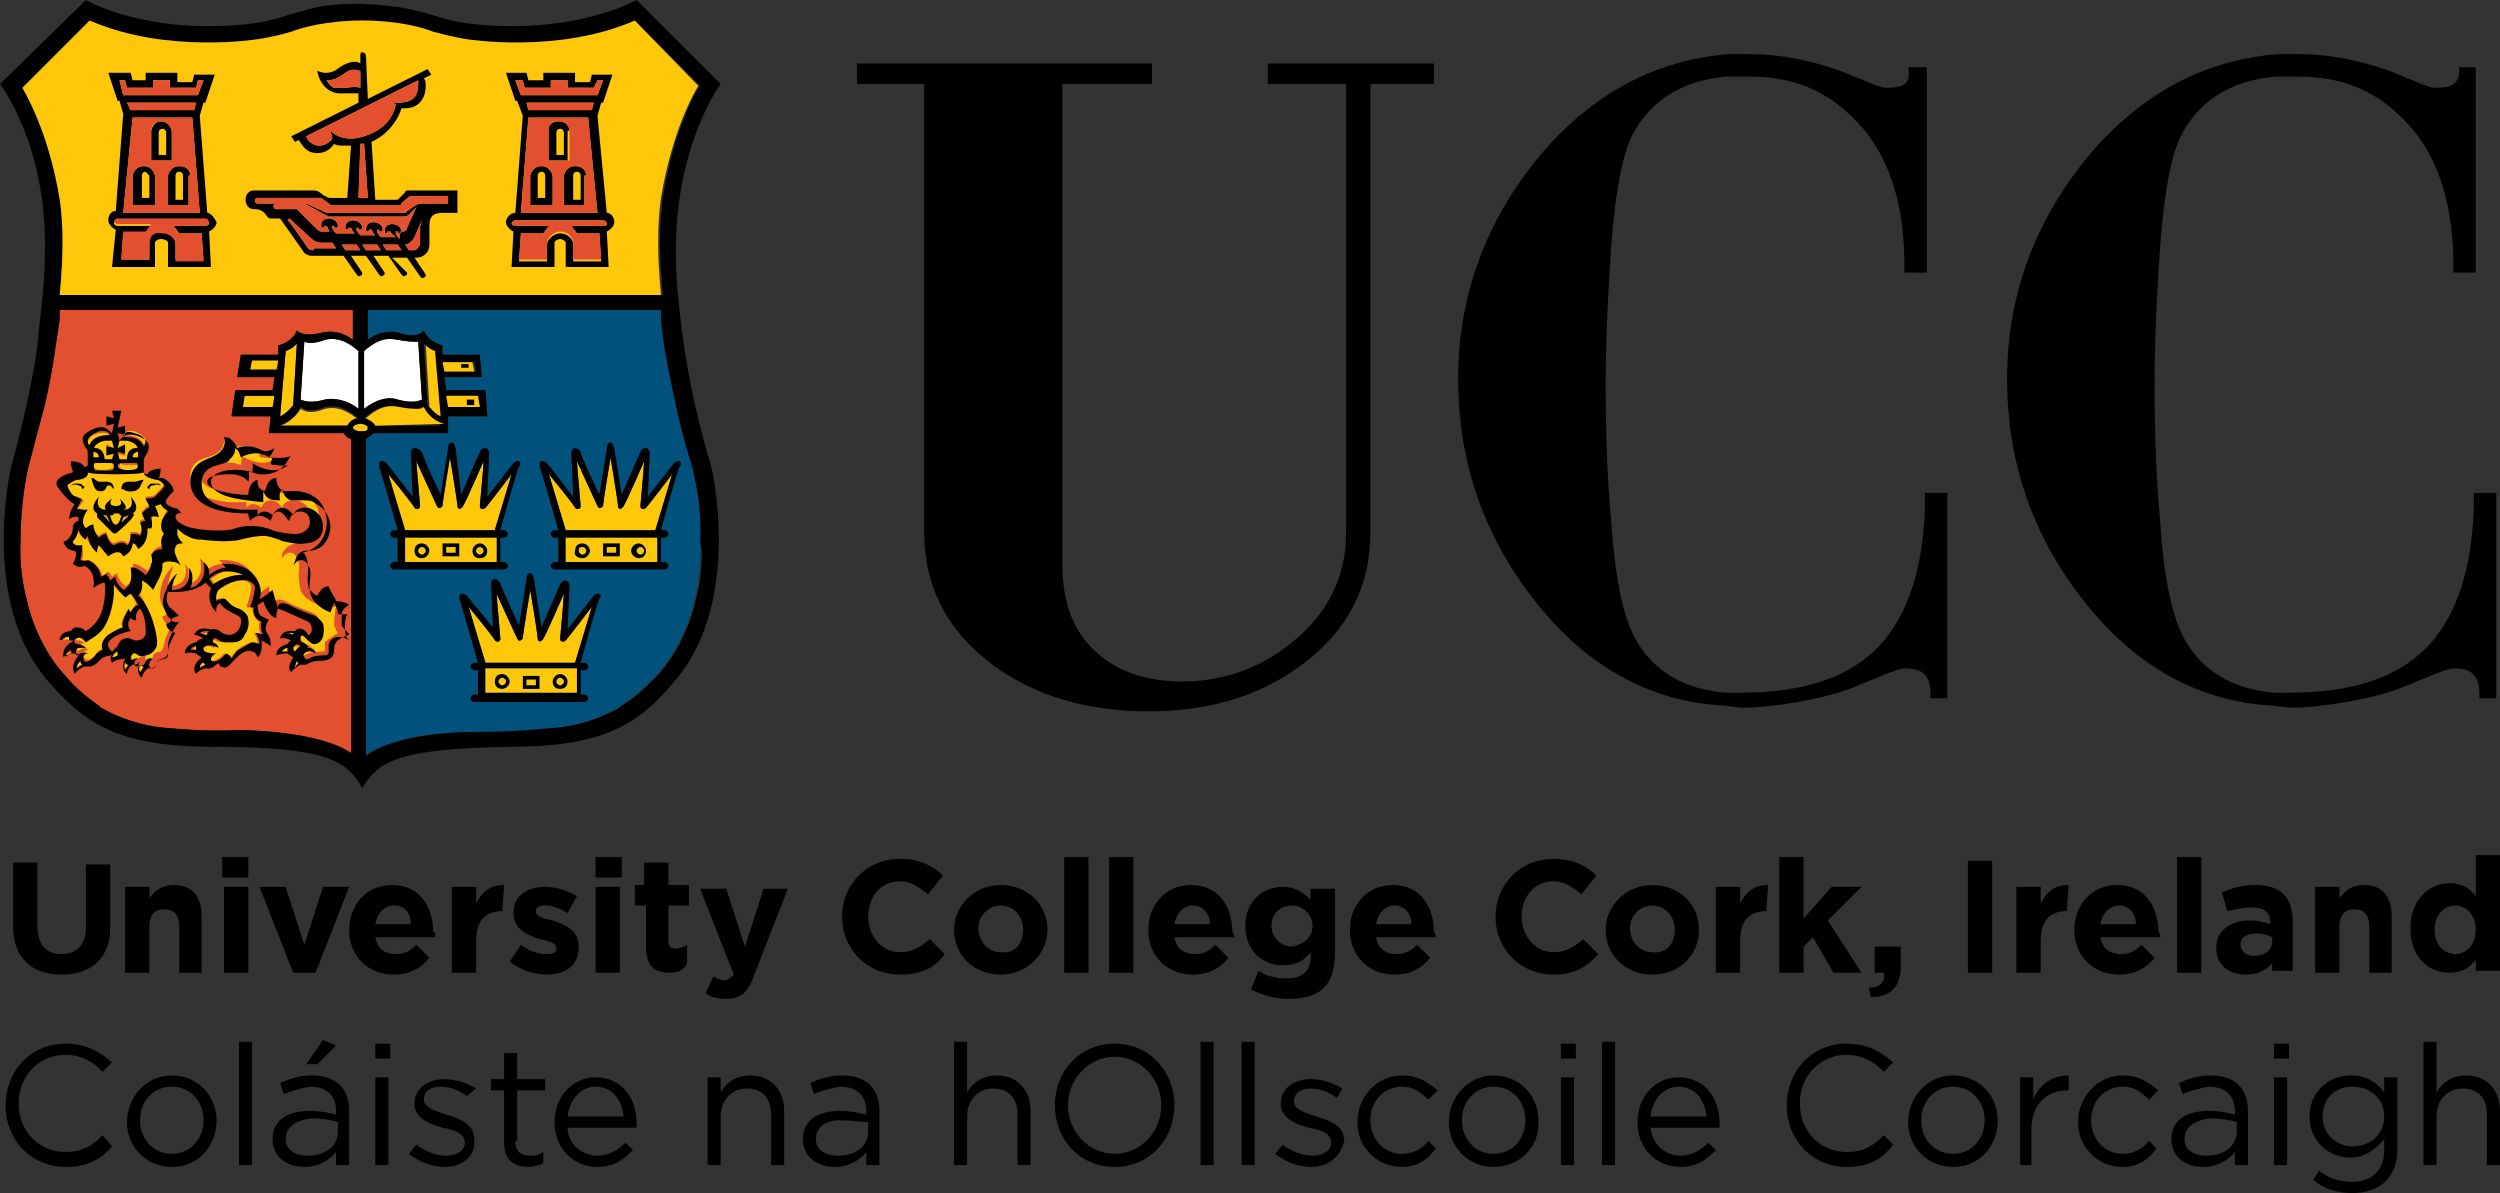
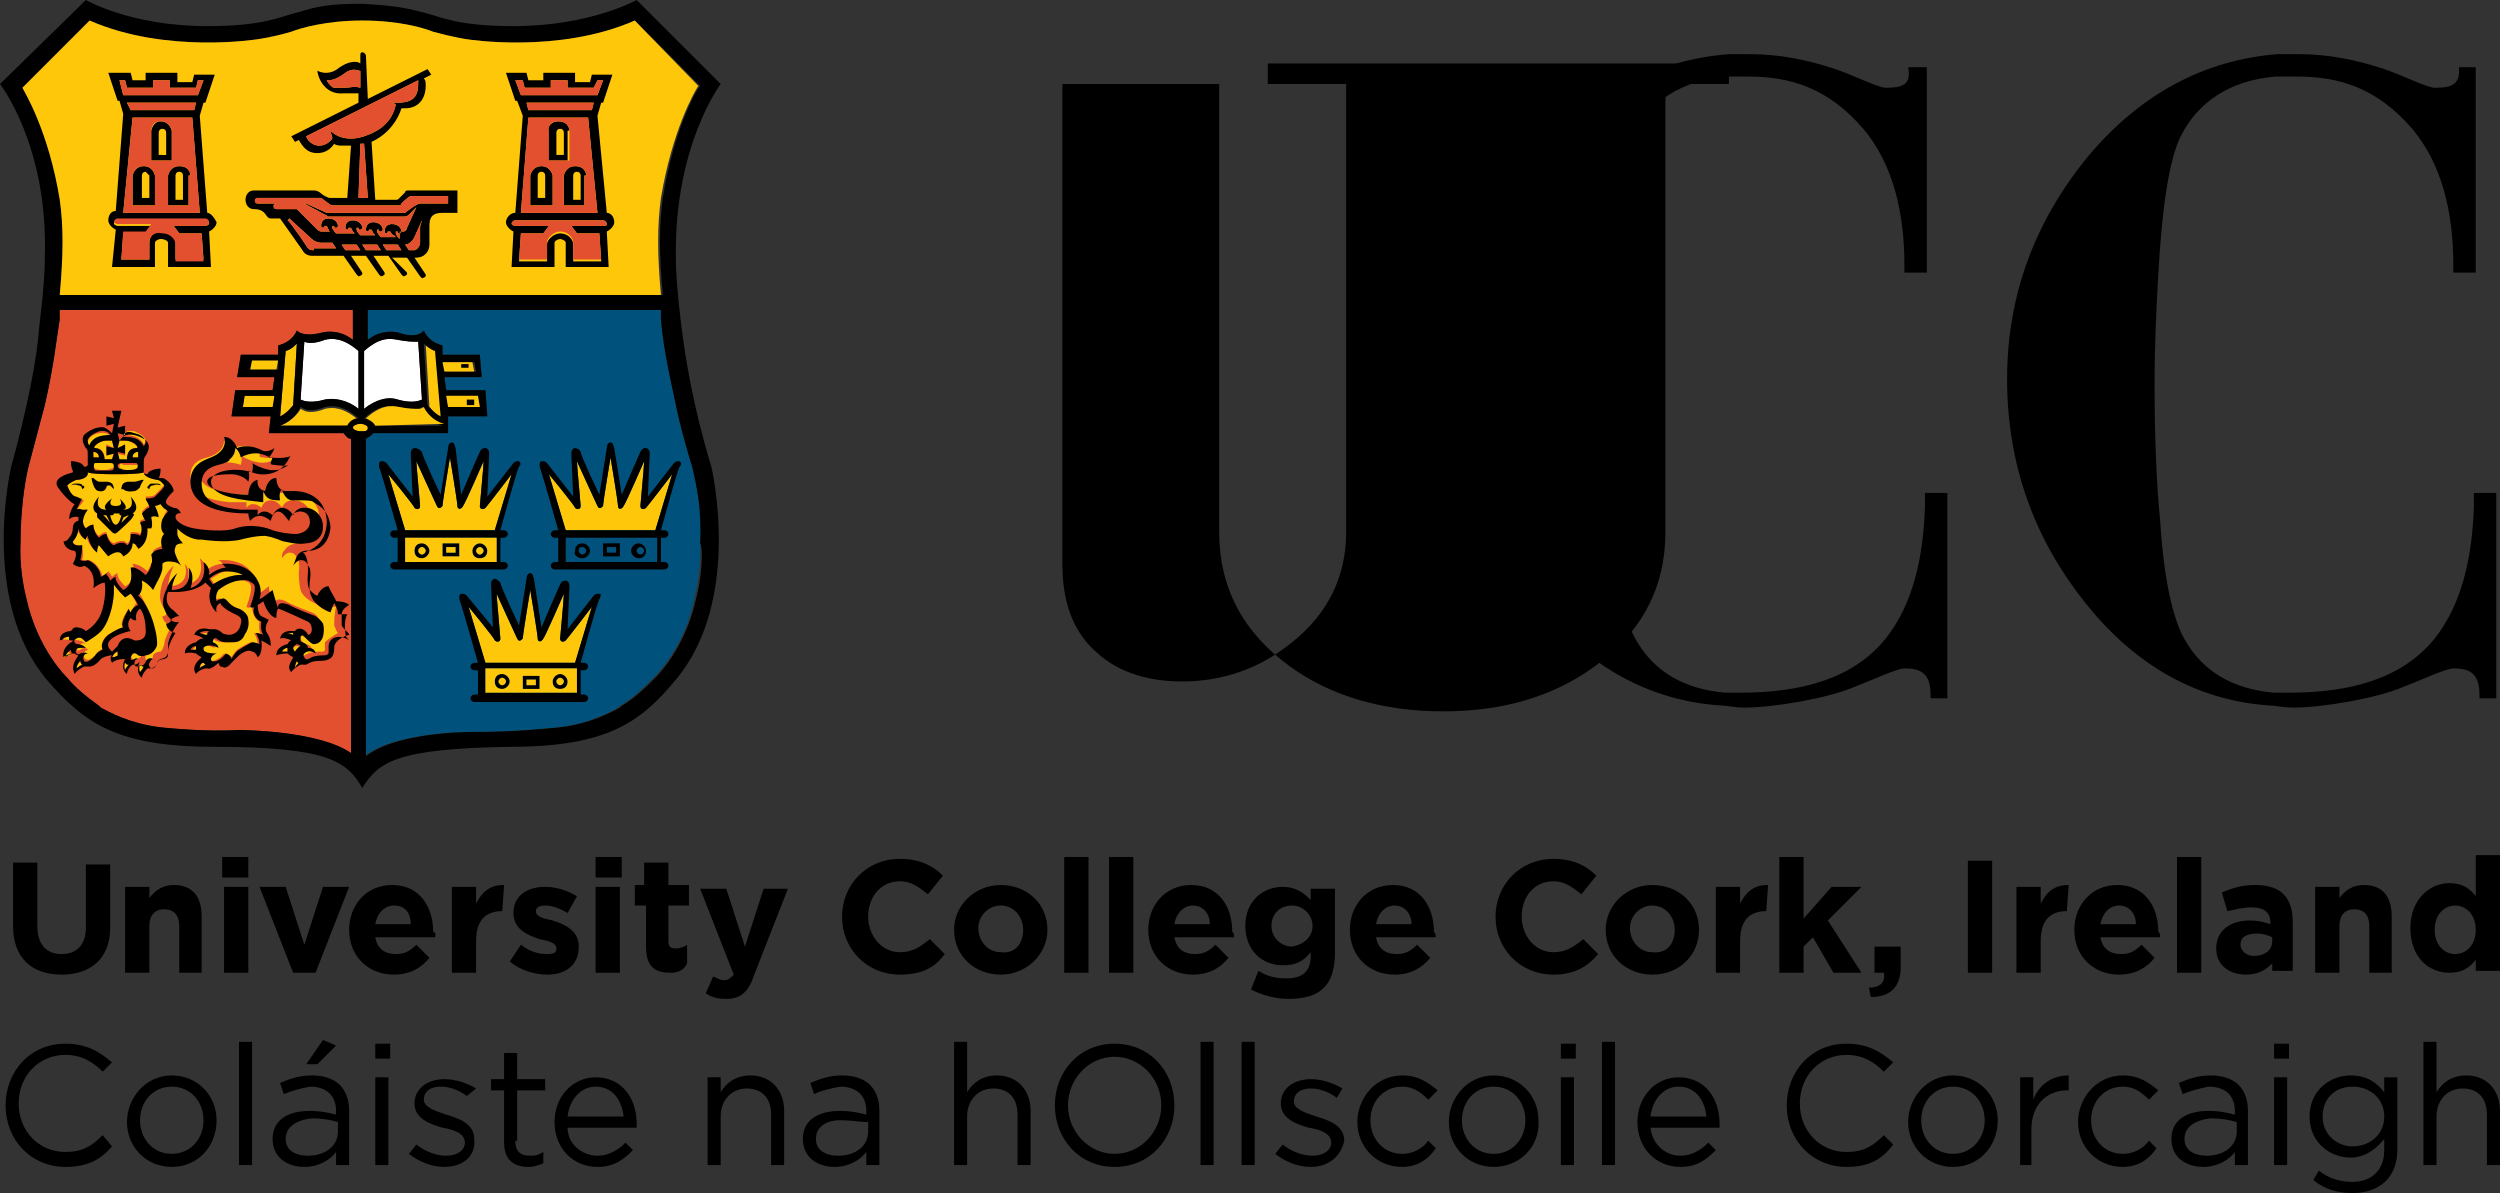
<svg xmlns="http://www.w3.org/2000/svg" version="1.1" id="Layer_1" x="0px" y="0px" width="100%" height="100%" viewBox="0 0 133.9 63.9" enable-background="new 0 0 133.9 63.9" xml:space="preserve">
  <rect x="0" y="0" width="133.9" height="63.9" fill="#333333" stroke="none" />
  <path d="M3.5,62.5c-1.8,0-3.2-1.4-3.2-3.3c0-1.8,1.3-3.3,3.2-3.3c1.1,0,1.8,0.4,2.5,1l-0.5,0.5c-0.5-0.5-1.1-0.9-2-0.9  c-1.4,0-2.5,1.1-2.5,2.6c0,1.5,1.1,2.6,2.5,2.6c0.9,0,1.4-0.3,2-0.9L6,61.4C5.4,62.1,4.7,62.5,3.5,62.5" />
  <path d="M9.2,62.5c-1.4,0-2.4-1.1-2.4-2.4c0-1.3,1-2.5,2.4-2.5c1.4,0,2.4,1.1,2.4,2.4C11.6,61.4,10.6,62.5,9.2,62.5 M9.2,58.2  c-1,0-1.7,0.8-1.7,1.8c0,1,0.7,1.8,1.7,1.8c1,0,1.7-0.8,1.7-1.8C10.9,59,10.2,58.2,9.2,58.2" />
  <rect x="12.8" y="55.8" width="0.7" height="6.6" />
  <path d="M15.2,58.6L15,58c0.5-0.2,1-0.4,1.7-0.4c1.3,0,2,0.7,2,1.9v2.9h-0.7v-0.7c-0.3,0.4-0.9,0.8-1.7,0.8c-0.9,0-1.7-0.5-1.7-1.5  c0-1,0.8-1.5,2-1.5c0.6,0,1,0.1,1.4,0.2v-0.2c0-0.8-0.5-1.3-1.4-1.3C16.1,58.3,15.7,58.4,15.2,58.6 M15.3,61c0,0.6,0.5,0.9,1.2,0.9  c0.9,0,1.6-0.5,1.6-1.3v-0.5c-0.3-0.1-0.8-0.2-1.4-0.2C15.8,60,15.3,60.4,15.3,61 M16.4,57l0.9-1.3L18,56l-1,1H16.4z" />
  <path d="M20.1,55.9h0.8v0.8h-0.8V55.9z M20.1,57.7h0.7v4.7h-0.7V57.7z" />
  <path d="M23.8,62.5c-0.7,0-1.4-0.3-1.9-0.7l0.4-0.5c0.5,0.4,1.1,0.6,1.6,0.6c0.6,0,1-0.3,1-0.7v0c0-0.5-0.6-0.7-1.2-0.8  c-0.7-0.2-1.5-0.5-1.5-1.3v0c0-0.8,0.7-1.3,1.6-1.3c0.6,0,1.2,0.2,1.7,0.5L25,58.7c-0.4-0.3-0.9-0.5-1.4-0.5c-0.6,0-0.9,0.3-0.9,0.7  v0c0,0.4,0.6,0.6,1.2,0.8c0.7,0.2,1.5,0.5,1.5,1.3v0C25.5,62,24.7,62.5,23.8,62.5" />
  <path d="M27.6,61.1c0,0.6,0.3,0.8,0.8,0.8c0.2,0,0.4,0,0.7-0.2v0.6c-0.2,0.1-0.5,0.2-0.8,0.2c-0.8,0-1.3-0.4-1.3-1.3v-2.8h-0.7v-0.6  h0.7v-1.4h0.7v1.4h1.5v0.6h-1.5V61.1z" />
  <path d="M32,61.9c0.6,0,1.1-0.3,1.5-0.7l0.4,0.4c-0.5,0.5-1,0.9-1.9,0.9c-1.3,0-2.3-1-2.3-2.4c0-1.4,1-2.4,2.2-2.4  c1.4,0,2.2,1.1,2.2,2.5c0,0.1,0,0.1,0,0.2h-3.7C30.4,61.3,31.2,61.9,32,61.9 M33.4,59.8c-0.1-0.9-0.6-1.6-1.5-1.6  c-0.8,0-1.4,0.7-1.5,1.6H33.4z" />
  <path d="M38.6,62.4h-0.7v-4.7h0.7v0.8c0.3-0.5,0.8-0.9,1.6-0.9c1.1,0,1.8,0.8,1.8,1.9v2.9h-0.7v-2.7c0-0.9-0.5-1.4-1.3-1.4  c-0.8,0-1.4,0.6-1.4,1.5V62.4z" />
  <path d="M43.6,58.6L43.4,58c0.5-0.2,1-0.4,1.7-0.4c1.3,0,2,0.7,2,1.9v2.9h-0.7v-0.7c-0.3,0.4-0.9,0.8-1.7,0.8C43.8,62.5,43,62,43,61  c0-1,0.8-1.5,2-1.5c0.6,0,1,0.1,1.4,0.2v-0.2c0-0.8-0.5-1.3-1.4-1.3C44.5,58.3,44,58.4,43.6,58.6 M43.7,61c0,0.6,0.5,0.9,1.2,0.9  c0.9,0,1.6-0.5,1.6-1.3v-0.5C46.1,60.1,45.6,60,45,60C44.2,60,43.7,60.4,43.7,61" />
  <path d="M51.8,62.4h-0.7v-6.6h0.7v2.7c0.3-0.5,0.8-0.9,1.6-0.9c1.1,0,1.8,0.8,1.8,1.9v2.9h-0.7v-2.7c0-0.9-0.5-1.4-1.3-1.4  c-0.8,0-1.4,0.6-1.4,1.5V62.4z" />
  <path d="M59.7,62.5c-1.9,0-3.2-1.5-3.2-3.3c0-1.8,1.3-3.3,3.2-3.3c1.9,0,3.2,1.5,3.2,3.3C62.9,61,61.6,62.5,59.7,62.5 M59.7,56.6  c-1.4,0-2.5,1.2-2.5,2.6c0,1.4,1.1,2.6,2.5,2.6s2.5-1.2,2.5-2.6C62.2,57.8,61.1,56.6,59.7,56.6" />
  <rect x="64.3" y="55.8" width="0.7" height="6.6" />
  <rect x="66.5" y="55.8" width="0.7" height="6.6" />
  <path d="M70.2,62.5c-0.7,0-1.4-0.3-1.9-0.7l0.4-0.5c0.5,0.4,1.1,0.6,1.6,0.6c0.6,0,1-0.3,1-0.7v0c0-0.5-0.6-0.7-1.2-0.8  c-0.7-0.2-1.5-0.5-1.5-1.3v0c0-0.8,0.7-1.3,1.6-1.3c0.6,0,1.2,0.2,1.7,0.5l-0.3,0.5c-0.4-0.3-0.9-0.5-1.4-0.5  c-0.6,0-0.9,0.3-0.9,0.7v0c0,0.4,0.6,0.6,1.2,0.8c0.7,0.2,1.5,0.5,1.5,1.3v0C71.8,62,71.1,62.5,70.2,62.5" />
  <path d="M75.1,62.5c-1.4,0-2.4-1.1-2.4-2.4c0-1.3,1-2.5,2.4-2.5c0.9,0,1.4,0.4,1.9,0.8l-0.5,0.5c-0.4-0.4-0.8-0.7-1.4-0.7  c-1,0-1.7,0.8-1.7,1.8c0,1,0.7,1.8,1.7,1.8c0.6,0,1.1-0.3,1.4-0.7l0.4,0.4C76.5,62.1,75.9,62.5,75.1,62.5" />
  <path d="M80,62.5c-1.4,0-2.4-1.1-2.4-2.4c0-1.3,1-2.5,2.4-2.5c1.4,0,2.4,1.1,2.4,2.4C82.5,61.4,81.4,62.5,80,62.5 M80,58.2  c-1,0-1.7,0.8-1.7,1.8c0,1,0.7,1.8,1.7,1.8c1,0,1.7-0.8,1.7-1.8C81.7,59,81,58.2,80,58.2" />
  <path d="M83.6,55.9h0.8v0.8h-0.8V55.9z M83.6,57.7h0.7v4.7h-0.7V57.7z" />
  <rect x="85.8" y="55.8" width="0.7" height="6.6" />
  <path d="M90,61.9c0.6,0,1.1-0.3,1.5-0.7l0.4,0.4c-0.5,0.5-1,0.9-1.9,0.9c-1.3,0-2.3-1-2.3-2.4c0-1.4,1-2.4,2.2-2.4  c1.4,0,2.2,1.1,2.2,2.5c0,0.1,0,0.1,0,0.2h-3.7C88.5,61.3,89.2,61.9,90,61.9 M91.4,59.8c-0.1-0.9-0.6-1.6-1.5-1.6  c-0.8,0-1.4,0.7-1.5,1.6H91.4z" />
  <path d="M98.9,62.5c-1.8,0-3.2-1.4-3.2-3.3c0-1.8,1.3-3.3,3.2-3.3c1.1,0,1.8,0.4,2.5,1l-0.5,0.5c-0.5-0.5-1.1-0.9-2-0.9  c-1.4,0-2.5,1.1-2.5,2.6c0,1.5,1.1,2.6,2.5,2.6c0.9,0,1.4-0.3,2-0.9l0.5,0.5C100.8,62.1,100.1,62.5,98.9,62.5" />
  <path d="M104.6,62.5c-1.4,0-2.4-1.1-2.4-2.4c0-1.3,1-2.5,2.4-2.5c1.4,0,2.4,1.1,2.4,2.4C107,61.4,106,62.5,104.6,62.5 M104.6,58.2  c-1,0-1.7,0.8-1.7,1.8c0,1,0.7,1.8,1.7,1.8c1,0,1.7-0.8,1.7-1.8C106.3,59,105.6,58.2,104.6,58.2" />
  <path d="M108.9,62.4h-0.7v-4.7h0.7v1.2c0.3-0.8,1-1.3,1.9-1.3v0.8h-0.1c-1,0-1.9,0.7-1.9,2.1V62.4z" />
  <path d="M113.7,62.5c-1.4,0-2.4-1.1-2.4-2.4c0-1.3,1-2.5,2.4-2.5c0.9,0,1.4,0.4,1.9,0.8l-0.5,0.5c-0.4-0.4-0.8-0.7-1.4-0.7  c-1,0-1.7,0.8-1.7,1.8c0,1,0.7,1.8,1.7,1.8c0.6,0,1.1-0.3,1.4-0.7l0.4,0.4C115.1,62.1,114.5,62.5,113.7,62.5" />
  <path d="M116.9,58.6l-0.2-0.6c0.5-0.2,1-0.4,1.7-0.4c1.3,0,2,0.7,2,1.9v2.9h-0.7v-0.7c-0.3,0.4-0.9,0.8-1.7,0.8  c-0.9,0-1.7-0.5-1.7-1.5c0-1,0.8-1.5,2-1.5c0.6,0,1,0.1,1.4,0.2v-0.2c0-0.8-0.5-1.3-1.4-1.3C117.8,58.3,117.4,58.4,116.9,58.6   M117,61c0,0.6,0.5,0.9,1.2,0.9c0.9,0,1.6-0.5,1.6-1.3v-0.5c-0.3-0.1-0.8-0.2-1.4-0.2C117.5,60,117,60.4,117,61" />
  <path d="M121.8,55.9h0.8v0.8h-0.8V55.9z M121.8,57.7h0.7v4.7h-0.7V57.7z" />
  <path d="M126,63.9c-0.8,0-1.5-0.2-2.1-0.7l0.3-0.5c0.5,0.4,1.1,0.6,1.8,0.6c1,0,1.7-0.6,1.7-1.7V61c-0.4,0.5-1,1-1.8,1  c-1.1,0-2.2-0.8-2.2-2.2c0-1.4,1.1-2.2,2.2-2.2c0.9,0,1.4,0.4,1.8,0.9v-0.8h0.7v3.9C128.4,63.1,127.4,63.9,126,63.9 M126,58.2  c-0.9,0-1.6,0.6-1.6,1.6c0,1,0.8,1.6,1.6,1.6c0.9,0,1.7-0.6,1.7-1.6C127.7,58.8,126.9,58.2,126,58.2" />
  <path d="M130.5,62.4h-0.7v-6.6h0.7v2.7c0.3-0.5,0.8-0.9,1.6-0.9c1.1,0,1.8,0.8,1.8,1.9v2.9h-0.7v-2.7c0-0.9-0.5-1.4-1.3-1.4  c-0.8,0-1.4,0.6-1.4,1.5V62.4z" />
  <path d="M3.3,52.2c-1.6,0-2.6-0.9-2.6-2.6v-3.4H2v3.4c0,1,0.5,1.5,1.3,1.5c0.8,0,1.3-0.5,1.3-1.4v-3.4h1.3v3.4  C5.9,51.3,4.9,52.2,3.3,52.2" />
  <path d="M9.6,52.1v-2.5c0-0.6-0.3-0.9-0.8-0.9c-0.5,0-0.8,0.3-0.8,0.9v2.5H6.7v-4.6H8v0.6c0.3-0.4,0.7-0.7,1.3-0.7  c1,0,1.5,0.6,1.5,1.7v3H9.6z" />
  <path d="M11.9,45.9h1.4V47h-1.4V45.9z M12,47.5h1.3v4.6H12V47.5z" />
  <polygon points="16.9,52.1 15.7,52.1 13.9,47.5 15.3,47.5 16.3,50.6 17.3,47.5 18.7,47.5 " />
  <path d="M23.3,50.2h-3.2c0.1,0.6,0.5,0.9,1.1,0.9c0.4,0,0.7-0.1,1.1-0.5l0.7,0.7c-0.4,0.5-1,0.9-1.9,0.9c-1.4,0-2.4-1-2.4-2.4v0  c0-1.3,0.9-2.4,2.3-2.4c1.5,0,2.2,1.2,2.2,2.5v0C23.4,50,23.3,50.1,23.3,50.2 M21.1,48.5c-0.5,0-0.9,0.4-1,1h1.9  C22,48.9,21.7,48.5,21.1,48.5" />
  <path d="M26.9,48.8c-0.9,0-1.4,0.5-1.4,1.6v1.7h-1.3v-4.6h1.3v0.9c0.3-0.6,0.7-1,1.5-1L26.9,48.8L26.9,48.8z" />
  <path d="M29.3,52.2c-0.6,0-1.4-0.2-2-0.7l0.6-0.9c0.5,0.4,1,0.5,1.4,0.5c0.4,0,0.5-0.1,0.5-0.3v0c0-0.3-0.4-0.4-0.9-0.5  c-0.6-0.2-1.4-0.5-1.4-1.4v0c0-0.9,0.7-1.4,1.7-1.4c0.6,0,1.2,0.2,1.7,0.5l-0.5,0.9c-0.5-0.3-0.9-0.4-1.2-0.4  c-0.3,0-0.5,0.1-0.5,0.3v0c0,0.3,0.4,0.4,0.9,0.5c0.6,0.2,1.4,0.5,1.4,1.4v0C31,51.7,30.3,52.2,29.3,52.2" />
  <path d="M31.9,45.9h1.4V47h-1.4V45.9z M31.9,47.5h1.3v4.6h-1.3V47.5z" />
  <path d="M35.9,52.1c-0.8,0-1.3-0.3-1.3-1.4v-2.2H34v-1.1h0.5v-1.2h1.3v1.2h1.1v1.1h-1.1v1.9c0,0.3,0.1,0.4,0.4,0.4  c0.2,0,0.5-0.1,0.6-0.2v1C36.6,52,36.3,52.1,35.9,52.1" />
  <path d="M40.4,52.2c-0.3,0.9-0.7,1.3-1.5,1.3c-0.5,0-0.8-0.1-1.1-0.3l0.4-0.9c0.2,0.1,0.4,0.2,0.6,0.2c0.2,0,0.3-0.1,0.5-0.3  l-1.8-4.6h1.4l1,3.1l1-3.1h1.3L40.4,52.2z" />
  <path d="M48.2,52.2c-1.8,0-3.1-1.4-3.1-3.1v0c0-1.7,1.3-3.1,3.1-3.1c1.1,0,1.8,0.4,2.3,0.9l-0.8,1c-0.5-0.4-0.9-0.7-1.5-0.7  c-1,0-1.7,0.8-1.7,1.9v0c0,1,0.7,1.9,1.7,1.9c0.7,0,1.1-0.3,1.6-0.7l0.8,0.8C50.1,51.8,49.4,52.2,48.2,52.2" />
  <path d="M53.6,52.2c-1.4,0-2.5-1-2.5-2.4v0c0-1.3,1.1-2.4,2.5-2.4c1.4,0,2.5,1,2.5,2.4v0C56.1,51.1,55,52.2,53.6,52.2 M54.8,49.8  c0-0.7-0.5-1.3-1.2-1.3c-0.7,0-1.2,0.6-1.2,1.2v0c0,0.7,0.5,1.3,1.2,1.3C54.4,51.1,54.8,50.5,54.8,49.8L54.8,49.8z" />
  <rect x="57" y="45.9" width="1.3" height="6.2" />
  <rect x="59.4" y="45.9" width="1.3" height="6.2" />
  <path d="M66.1,50.2h-3.2c0.1,0.6,0.5,0.9,1.1,0.9c0.4,0,0.7-0.1,1.1-0.5l0.7,0.7c-0.4,0.5-1,0.9-1.9,0.9c-1.4,0-2.4-1-2.4-2.4v0  c0-1.3,0.9-2.4,2.3-2.4c1.5,0,2.2,1.2,2.2,2.5v0C66.1,50,66.1,50.1,66.1,50.2 M63.9,48.5c-0.5,0-0.9,0.4-1,1h1.9  C64.8,48.9,64.4,48.5,63.9,48.5" />
  <path d="M69,53.5c-0.7,0-1.4-0.2-2-0.5l0.4-1c0.5,0.3,0.9,0.4,1.5,0.4c0.9,0,1.3-0.4,1.3-1.2V51c-0.4,0.5-0.8,0.7-1.5,0.7  c-1.1,0-2-0.8-2-2.1v0c0-1.4,1-2.1,2-2.1c0.7,0,1.1,0.3,1.5,0.7v-0.6h1.3V51C71.5,52.8,70.7,53.5,69,53.5 M70.3,49.6  c0-0.6-0.5-1.1-1.1-1.1c-0.6,0-1.1,0.4-1.1,1.1v0c0,0.6,0.5,1.1,1.1,1.1C69.8,50.6,70.3,50.2,70.3,49.6L70.3,49.6z" />
  <path d="M76.9,50.2h-3.2c0.1,0.6,0.5,0.9,1.1,0.9c0.4,0,0.7-0.1,1.1-0.5l0.7,0.7c-0.4,0.5-1,0.9-1.9,0.9c-1.4,0-2.4-1-2.4-2.4v0  c0-1.3,0.9-2.4,2.3-2.4c1.5,0,2.2,1.2,2.2,2.5v0C76.9,50,76.9,50.1,76.9,50.2 M74.7,48.5c-0.5,0-0.9,0.4-1,1h1.9  C75.6,48.9,75.2,48.5,74.7,48.5" />
  <path d="M83.2,52.2c-1.8,0-3.1-1.4-3.1-3.1v0c0-1.7,1.3-3.1,3.1-3.1c1.1,0,1.8,0.4,2.3,0.9l-0.8,1c-0.5-0.4-0.9-0.7-1.5-0.7  c-1,0-1.7,0.8-1.7,1.9v0c0,1,0.7,1.9,1.7,1.9c0.7,0,1.1-0.3,1.6-0.7l0.8,0.8C85,51.8,84.3,52.2,83.2,52.2" />
  <path d="M88.5,52.2c-1.4,0-2.5-1-2.5-2.4v0c0-1.3,1.1-2.4,2.5-2.4c1.4,0,2.5,1,2.5,2.4v0C91,51.1,90,52.2,88.5,52.2 M89.7,49.8  c0-0.7-0.5-1.3-1.2-1.3c-0.7,0-1.2,0.6-1.2,1.2v0c0,0.7,0.5,1.3,1.2,1.3C89.3,51.1,89.7,50.5,89.7,49.8L89.7,49.8z" />
  <path d="M94.6,48.8c-0.9,0-1.4,0.5-1.4,1.6v1.7h-1.3v-4.6h1.3v0.9c0.3-0.6,0.7-1,1.5-1L94.6,48.8L94.6,48.8z" />
  <polygon points="98.2,52.1 97.1,50.2 96.6,50.7 96.6,52.1 95.3,52.1 95.3,45.9 96.6,45.9 96.6,49.2 98.1,47.5 99.7,47.5 97.9,49.3   99.7,52.1 " />
  <path d="M100.9,52.1h-0.5v-1.4h1.4v1.1c0,1.1-0.6,1.6-1.6,1.6l-0.1-0.5C100.7,52.9,101,52.6,100.9,52.1" />
  <rect x="105.4" y="46.1" width="1.3" height="6" />
  <path d="M110.7,48.8c-0.9,0-1.4,0.5-1.4,1.6v1.7H108v-4.6h1.3v0.9c0.3-0.6,0.7-1,1.5-1L110.7,48.8L110.7,48.8z" />
  <path d="M115.7,50.2h-3.2c0.1,0.6,0.5,0.9,1.1,0.9c0.4,0,0.7-0.1,1.1-0.5l0.7,0.7c-0.4,0.5-1,0.9-1.9,0.9c-1.4,0-2.4-1-2.4-2.4v0  c0-1.3,0.9-2.4,2.3-2.4c1.5,0,2.2,1.2,2.2,2.5v0C115.7,50,115.7,50.1,115.7,50.2 M113.5,48.5c-0.5,0-0.9,0.4-1,1h1.9  C114.4,48.9,114,48.5,113.5,48.5" />
  <rect x="116.6" y="45.9" width="1.3" height="6.2" />
  <path d="M121.7,52.1v-0.5c-0.3,0.3-0.7,0.6-1.4,0.6c-0.9,0-1.6-0.5-1.6-1.4v0c0-1,0.8-1.5,1.8-1.5c0.5,0,0.8,0.1,1.1,0.2v-0.1  c0-0.5-0.3-0.8-1-0.8c-0.5,0-0.8,0.1-1.3,0.2l-0.3-1c0.5-0.2,1-0.4,1.8-0.4c1.4,0,2,0.7,2,2v2.6H121.7z M121.7,50.2  c-0.2-0.1-0.5-0.2-0.8-0.2c-0.6,0-0.9,0.2-0.9,0.6v0c0,0.3,0.3,0.6,0.7,0.6c0.6,0,1-0.3,1-0.8V50.2z" />
  <path d="M126.9,52.1v-2.5c0-0.6-0.3-0.9-0.8-0.9c-0.5,0-0.8,0.3-0.8,0.9v2.5H124v-4.6h1.3v0.6c0.3-0.4,0.7-0.7,1.3-0.7  c1,0,1.5,0.6,1.5,1.7v3H126.9z" />
  <path d="M132.6,52.1v-0.7c-0.3,0.4-0.7,0.7-1.4,0.7c-1.1,0-2.1-0.8-2.1-2.4v0c0-1.5,1-2.4,2.1-2.4c0.7,0,1.1,0.3,1.4,0.7v-2.2h1.3  v6.2H132.6z M132.6,49.8c0-0.8-0.5-1.3-1.1-1.3c-0.6,0-1.1,0.5-1.1,1.3v0c0,0.8,0.5,1.3,1.1,1.3C132.1,51.1,132.6,50.6,132.6,49.8  L132.6,49.8z" />
-   <path d="M67.9,3.4v1.1h4.2v24c0,2.4-1,4.4-2.9,5.9c-1.7,1.4-3.7,2.1-5.9,2.1c-1.8,0-3.4-0.5-4.5-1.5c-1.3-1.1-1.9-2.7-1.9-4.8V4.5  h4.8V3.4H45.9v1.1h3.6v24c0,3,1.3,5.4,3.8,7.2c2.2,1.6,5,2.4,8.2,2.4s5.9-0.8,8.1-2.4c2.5-1.8,3.8-4.2,3.8-7.2v-24h3.4V3.4H67.9z" />
+   <path d="M67.9,3.4v1.1h4.2v24c0,2.4-1,4.4-2.9,5.9c-1.7,1.4-3.7,2.1-5.9,2.1c-1.8,0-3.4-0.5-4.5-1.5c-1.3-1.1-1.9-2.7-1.9-4.8V4.5  h4.8V3.4v1.1h3.6v24c0,3,1.3,5.4,3.8,7.2c2.2,1.6,5,2.4,8.2,2.4s5.9-0.8,8.1-2.4c2.5-1.8,3.8-4.2,3.8-7.2v-24h3.4V3.4H67.9z" />
  <path d="M101,4.7c-0.4,0-1.8-0.7-2.7-1c-1.5-0.5-3-0.8-4.6-0.8c-0.4,0-0.7,0-1.1,0c-3.9,0.3-7.3,2.1-10.1,5.4  c-2.9,3.5-4.4,7.5-4.4,12c0,4.5,1.4,8.5,4.2,12c2.7,3.4,6.1,5.3,10.1,5.5c0,0,0.6,0.1,1,0.1c1.6,0,4.5-0.5,5.9-1.1  c0.8-0.3,2.3-1,2.7-1c0.8,0,1.4,0.2,1.4,1.4c0,0.1,0,0.1,0,0.2h0.9V26.4h-1.2c0,0,0,0.6,0,0.8c-0.1,2.6-0.6,5.1-2.1,7  c-1.7,2.1-4.4,2.9-7.8,2.9c-0.3,0-0.8,0-0.8,0c-2.3-0.2-3.8-1.2-4.7-2.7c-0.7-1.1-1.2-3.3-1.4-6.5c-0.2-2-0.3-4.5-0.3-7.3  c0-2.2,0.1-4.2,0.2-5.9c0.2-3.7,0.6-6.2,1.2-7.4c0.9-1.8,2.6-3,5.1-3.2c0.3,0,0.7,0,1.1,0c2.3,0,4.3,0.6,6.2,2.8  c1.6,1.9,2.2,4.5,2.2,7.3v0.4h1.2l0-11h-1C102.4,4.6,101.8,4.7,101,4.7" />
  <path d="M130.4,4.7c-0.4,0-1.8-0.7-2.7-1c-1.5-0.5-3-0.8-4.6-0.8c-0.4,0-0.7,0-1.1,0c-3.9,0.3-7.3,2.1-10.1,5.4  c-2.9,3.5-4.4,7.5-4.4,12c0,4.5,1.4,8.5,4.2,12c2.7,3.4,6.1,5.3,10.1,5.5c0,0,0.6,0.1,1,0.1c1.6,0,4.5-0.5,5.9-1.1  c0.8-0.3,2.3-1,2.7-1c0.8,0,1.4,0.2,1.4,1.4c0,0.1,0,0.1,0,0.2h0.9V26.4h-1.2c0,0,0,0.6,0,0.8c-0.1,2.6-0.6,5.1-2.1,7  c-1.7,2.1-4.4,2.9-7.8,2.9c-0.3,0-0.8,0-0.8,0c-2.3-0.2-3.8-1.2-4.7-2.7c-0.7-1.1-1.2-3.3-1.4-6.5c-0.2-2-0.3-4.5-0.3-7.3  c0-2.2,0.1-4.2,0.2-5.9c0.2-3.7,0.6-6.2,1.2-7.4c0.9-1.8,2.6-3,5.1-3.2c0.3,0,0.7,0,1.1,0c2.3,0,4.3,0.6,6.2,2.8  c1.6,1.9,2.2,4.5,2.2,7.3v0.4h1.2l0-11h-0.9C131.8,4.6,131.2,4.7,130.4,4.7" />
  <path fill="#E35030" d="M3.2,16.6h15.7l0,0v1.6c-0.5-0.4-1.1-0.5-1.6-0.4c-1.1,0.3-1.4-0.1-1.4-0.1c0,0-0.2,0.6-1,0.8l0,0.5h-2  l-0.2,1.2h2v0l-0.1,0.7h-2l-0.2,1.4h2.1l-0.1,0.9l0.4,0h3.6l0,0c0.1,0.1,0.2,0.3,0.4,0.3v16.9c-1.7-1.3-6-1.3-6-1.3  C11,39.2,9.1,39,9.1,39c-1.6-0.1-2.8-0.6-3.7-1.1l-0.1-0.1c-0.7-0.5-1.3-1-1.7-1.5c0,0-1.6-1.5-2.2-4.3l0,0  c-0.4-1.6-0.3-2.9-0.3-2.9c0-1.7,0.2-3.1,0.4-4v0c0.6-2.3,0.9-3.4,0.9-3.4c0.5-2.2,0.6-3.4,0.8-4.6C3.1,16.9,3.1,16.8,3.2,16.6  L3.2,16.6z" />
  <path fill="#00527D" d="M19.7,16.6h15.7l0,0c0,0.2,0,0.3,0,0.5c0.1,1.2,0.3,2.3,0.8,4.6c0,0,0.2,1.1,0.9,3.4v0  c0.2,0.9,0.5,2.2,0.4,4c0,0,0.1,1.3-0.3,2.9l0,0c-0.5,2.7-2.2,4.3-2.2,4.3c-0.5,0.5-1.1,1.1-1.8,1.5l-0.1,0.1  c-0.9,0.5-2.1,1-3.7,1.1c0,0-1.9,0.2-3.8,0.2c0,0-4.3-0.1-6.1,1.3V23.5c0.2-0.1,0.3-0.2,0.4-0.3l0,0l4,0L24,22.3h2.1L26,20.9h-2.1  l-0.1-0.7v0h2L25.7,19h-2l0-0.5c-0.8-0.2-1-0.8-1-0.8c0,0-0.3,0.5-1.4,0.1c-0.5-0.1-1.1,0-1.6,0.4L19.7,16.6L19.7,16.6z" />
  <path fill="#FFFFFF" d="M19.5,21.9v-3.1c0.8-0.7,1.3-0.7,1.8-0.6c0.5,0.1,0.8,0.1,1.1,0.1l0.2,3.1h0c-0.2,0.1-0.6,0.2-1.3,0  C20.8,21.3,20.1,21.4,19.5,21.9" />
  <polygon fill="#FFC709" points="14.7,21.9 13,21.9 13.1,21.2 14.7,21.2 " />
  <polygon fill="#FFC709" points="14.9,19.3 14.8,19.8 13.3,19.8 13.4,19.3 " />
  <path fill="#FFC709" d="M22.8,18.4c0.1,0.1,0.3,0.3,0.6,0.4v0l0.3,3.6c-0.4-0.2-0.6-0.5-0.7-0.6L22.8,18.4L22.8,18.4z" />
  <path fill="#FFFFFF" d="M16.3,18.3c0.2,0.1,0.6,0.1,1.1-0.1c0.4-0.1,1-0.1,1.8,0.6v3.1c-0.6-0.5-1.3-0.6-1.8-0.5  c-0.7,0.2-1.1,0.1-1.3,0L16.3,18.3z" />
  <path fill="#FFC709" d="M15.3,18.8L15.3,18.8c0.3-0.1,0.4-0.2,0.6-0.4l-0.2,3.4c-0.1,0.1-0.3,0.4-0.7,0.6L15.3,18.8z" />
  <path fill="#FFC709" d="M18.6,22.8L18.6,22.8l-3.6,0c0.8-0.3,1.1-0.9,1.1-0.9l0.2,0.1c0.2,0.1,0.6,0.1,1.1-0.1  c0.4-0.1,1-0.1,1.8,0.6l0,0l0,0C18.9,22.5,18.7,22.6,18.6,22.8" />
  <path fill="#FFC709" d="M19.3,23.1L19.3,23.1L19.3,23.1L19.3,23.1c-0.2,0-0.4-0.1-0.4-0.2c0-0.1,0.2-0.2,0.4-0.2  c0.2,0,0.4,0.1,0.4,0.2C19.7,23.1,19.6,23.1,19.3,23.1" />
  <polygon points="24.7,19.5 24.7,19.7 25.1,19.7 25.1,19.5 " />
  <polygon points="25,21.4 25,21.7 25.4,21.7 25.4,21.4 " />
  <path d="M36.5,17.5c0,0-0.3-2.3-0.3-3.6v-0.1c-0.1-6,2.4-9.3,2.4-9.3L34.1,0c0,0-2.5,1.4-6.6,1.4c-3,0-3.9-0.5-4.7-0.7  c-0.8-0.2-1.4-0.4-3.5-0.5c-2.2,0-2.7,0.3-3.5,0.5c-0.8,0.2-1.7,0.7-4.7,0.7C7,1.4,4.6,0,4.6,0L0,4.5c0,0,2.6,3.3,2.4,9.3v0.1  c0,1.3-0.3,3.6-0.3,3.6C2,19.1,1.5,21.7,0.6,25c0,0-1.7,7.1,1.9,11.4c2,2.3,3.7,3.6,9,3.6c6.1,0,7.1,0.8,7.9,2.2h0l0,0h0l0,0h0  c0.9-1.4,1.8-2.1,7.9-2.2c5.2,0,7-1.3,8.9-3.6c3.6-4.3,1.9-11.4,1.9-11.4C37.1,21.7,36.7,19.1,36.5,17.5 M1.2,4.7L1.2,4.7L1.2,4.7  L1.2,4.7L1.2,4.7l3.6-3.6l0,0c4.1,1.8,9,1,9,1s0.7-0.1,1.8-0.4c0.5-0.2,1.8-0.6,3.8-0.6h0c1.9,0,3.3,0.4,3.8,0.6  c1,0.3,1.8,0.4,1.8,0.4s4.9,0.8,9-1l0,0l3.5,3.5v0c-0.2,0.2-1.4,2.3-2,6c-0.2,1.5-0.2,3,0,5.2l0,0H3.2l0,0c0.2-2.2,0.2-3.7,0-5.2  C2.6,7,1.3,4.9,1.2,4.7 M23.7,22.8l-3.6,0c-0.1-0.2-0.3-0.3-0.6-0.4c0,0,0,0,0,0v0h0c0.8-0.7,1.3-0.7,1.8-0.6  c0.5,0.1,0.8,0.1,1.1,0.1l0.2-0.1C22.6,21.8,22.8,22.5,23.7,22.8 M23.6,22.3c-0.4-0.2-0.6-0.5-0.7-0.6l-0.2-3.3  c0.1,0.1,0.3,0.3,0.6,0.4v0L23.6,22.3z M22.6,21.4c-0.2,0.1-0.6,0.2-1.3,0c-0.5-0.2-1.2,0-1.8,0.5v-3.1c0.8-0.7,1.3-0.7,1.8-0.6  c0.5,0.1,0.8,0.1,1.1,0.1L22.6,21.4L22.6,21.4z M16.1,21.8l0.2,0.1c0.2,0.1,0.6,0.1,1.1-0.1c0.4-0.1,1-0.1,1.8,0.6  c-0.3,0-0.5,0.2-0.6,0.4l-3.6,0C15.8,22.5,16.1,21.8,16.1,21.8 M15.3,18.8L15.3,18.8c0.3-0.1,0.4-0.2,0.6-0.4l-0.2,3.3  c-0.1,0.1-0.3,0.4-0.7,0.6L15.3,18.8z M17.4,21.4c-0.7,0.2-1.1,0.1-1.3,0l0.2-3.1c0.2,0.1,0.6,0.1,1.1-0.1c0.4-0.1,1-0.1,1.8,0.6  v3.1C18.6,21.4,17.8,21.3,17.4,21.4 M18.9,40.4c-1.7-1.3-6.1-1.3-6.1-1.3C11,39.2,9.1,39,9.1,39c-1.6-0.1-2.8-0.6-3.7-1.1l-0.1-0.1  c-0.7-0.5-1.3-1-1.7-1.5c0,0-1.6-1.5-2.2-4.3l0,0c-0.4-1.6-0.3-2.9-0.3-2.9c0-1.7,0.2-3.1,0.4-4v0c0.6-2.3,0.9-3.4,0.9-3.4  c0.5-2.2,0.6-3.4,0.8-4.6c0-0.2,0-0.3,0-0.5l0,0h15.7l0,0v1.6c-0.5-0.4-1.1-0.5-1.6-0.4c-1.1,0.3-1.4-0.1-1.4-0.1c0,0-0.2,0.6-1,0.8  l0,0.5h-2l-0.2,1.2h2v0l-0.1,0.7h-2l-0.2,1.4h2.1l-0.1,0.9l0.4,0h3.6l0,0c0.1,0.1,0.2,0.3,0.4,0.3V40.4z M14.9,19.3l0,0.5h-1.5  l0.1-0.5H14.9z M14.7,21.2l-0.1,0.6H13l0.1-0.6L14.7,21.2z M19.3,23.1c-0.2,0-0.4-0.1-0.4-0.2c0-0.1,0.2-0.2,0.4-0.2  c0.2,0,0.4,0.1,0.4,0.2C19.7,23.1,19.6,23.1,19.3,23.1 M37.3,32L37.3,32c-0.6,2.8-2.2,4.3-2.2,4.3c-0.5,0.5-1.1,1.1-1.8,1.5  l-0.1,0.1c-0.9,0.5-2.1,1-3.7,1.1c0,0-1.9,0.2-3.8,0.2c0,0-4.3-0.1-6.1,1.3V23.5c0.2-0.1,0.3-0.2,0.4-0.3l0,0l4,0L24,22.3h2.1  L26,20.9h-2.1l-0.1-0.7v0h2L25.7,19h-2l0-0.5c-0.8-0.2-1-0.8-1-0.8c0,0-0.3,0.5-1.4,0.1c-0.5-0.1-1.1,0-1.6,0.4v-1.6l0,0h15.7l0,0  c0,0.2,0,0.3,0,0.5c0.1,1.2,0.3,2.3,0.8,4.6c0,0,0.2,1.1,0.9,3.4v0c0.2,0.9,0.5,2.2,0.4,4C37.6,29.1,37.7,30.4,37.3,32 M24.8,19.9  L24.8,19.9h-0.2h0h-0.7h0l-0.1-0.5h0.7h0.2h0.7l0.1,0.5h0l0,0v0H24.8z M23.9,21.2L23.9,21.2h1.7l0.1,0.6H24L23.9,21.2z" />
  <path fill="#FFC709" d="M20.1,22.8L20.1,22.8c-0.1-0.2-0.3-0.3-0.5-0.4c0,0,0,0,0,0v0h0c0.8-0.7,1.3-0.7,1.8-0.6  c0.5,0.1,0.8,0.1,1.1,0.1l0.2-0.1c0,0,0.3,0.7,1.1,0.9L20.1,22.8z" />
  <path fill="#FFC709" d="M23.8,19.9l-0.1-0.5h0h0.7h0.2h0.7l0.1,0.5h0l0,0v0h-0.7h0h-0.2h0H23.8L23.8,19.9z M25.1,19.7l0-0.2h-0.4  l0,0.2H25.1z" />
  <path fill="#FFC709" d="M23.9,21.2L23.9,21.2h1.7l0.1,0.6H24L23.9,21.2z M25,21.4L25,21.4L25,21.4L25,21.4z M25,21.4l0,0.3h0.4  l0-0.3H25z" />
  <path fill="#FFC709" d="M3.2,15.8h32.2l0,0c-0.2-2.2-0.2-3.7,0-5.2c0.6-3.6,1.8-5.7,2-6v0L34,1.1l0,0c-4.1,1.8-9,1-9,1  s-0.7-0.1-1.8-0.4c-0.5-0.2-1.8-0.6-3.8-0.6h0c-1.9,0-3.3,0.4-3.8,0.6c-1,0.3-1.8,0.4-1.8,0.4s-4.9,0.8-9-1l0,0L1.2,4.7v0l-0.1,0  l0.1,0v0c0.1,0.2,1.4,2.3,2,6C3.4,12.1,3.4,13.6,3.2,15.8L3.2,15.8z" />
  <path d="M11.1,11.4L11.1,11.4l-0.4-5.2l0.2-0.7H11l0.5-1.5h-1.1l-0.1,0.4H9.5V3.9H7.8v0.4H7.1L7,3.9H5.8l0.5,1.5h0.1l0.2,0.7  l-0.4,5.2v0c-0.3,0-0.4,0.3-0.4,0.5c0,0.2,0.2,0.4,0.4,0.5v0L6,14.3h2.3V13v0c0-0.1,0.2-0.2,0.3-0.2h0C8.8,12.8,9,12.9,9,13v1.3h2.3  l-0.1-1.9l0,0c0.2-0.1,0.4-0.3,0.4-0.5C11.5,11.7,11.3,11.4,11.1,11.4 M6.6,5.1L6.4,4.3l0.1,0h0.2l0.1,0.4h1.4V4.3h0.9v0.4h1.4  l0.1-0.4h0.2l0.1,0l-0.3,0.8l-0.1,0L6.6,5.1L6.6,5.1z M10.5,5.5l-0.1,0.4h-0.2h-3H7L6.8,5.5H10.5z M7.1,6.3h3.2l0.4,5.1H6.6L7.1,6.3  z M11,12.1H9.3c0,0,0.3,0.4,0.3,0.4h1.2h0l0.1,1.4H9.4l0-0.9c0-0.3-0.3-0.6-0.7-0.6h0C8.3,12.4,8,12.6,8,13l0,0.9H6.5l0.1-1.4h0h1.2  c0,0,0.3-0.4,0.3-0.4H6.3c-0.1,0-0.2-0.1-0.2-0.1c0-0.1,0.1-0.2,0.2-0.2H11c0.1,0,0.2,0.1,0.2,0.2C11.2,12,11.1,12.1,11,12.1   M9.4,13L9.4,13L9.4,13L9.4,13z M8,13L8,13L8,13z M8.1,8.6h1.1V7c0,0-0.1-0.5-0.6-0.5C8.2,6.5,8.1,7,8.1,7V8.6z M8.5,7.1  c0,0,0-0.2,0.2-0.2c0.2,0,0.2,0.2,0.2,0.2v1.2H8.5V7.1z M7.2,11h1.1V9.4c0,0-0.1-0.5-0.6-0.5c-0.5,0-0.6,0.5-0.6,0.5V11z M7.6,9.4  c0,0,0-0.2,0.2-0.2C7.9,9.3,8,9.4,8,9.4v1.2H7.6V9.4z M10.2,9.4c0,0,0-0.5-0.6-0.5C9.1,8.9,9,9.4,9,9.4V11h1.1V9.4z M9.8,10.7H9.4  V9.4c0,0,0-0.2,0.2-0.2c0.2,0,0.2,0.2,0.2,0.2V10.7z" />
  <path fill="#E35030" d="M6.6,5.1L6.4,4.3l0.1,0h0.2l0.1,0.4h1.4V4.3h0.9v0.4h1.4l0.1-0.4h0.2l0.1,0l-0.3,0.8l-0.1,0L6.6,5.1L6.6,5.1  z M10.5,5.5l-0.1,0.4h-0.2h-3H7L6.8,5.5H10.5z M7.1,6.3h3.2l0.4,5.1H6.6L7.1,6.3z M11,12.1H9.3c0,0,0.3,0.4,0.3,0.4h1.2h0l0.1,1.5  H9.4l0-0.9c0-0.3-0.3-0.6-0.7-0.6h0C8.3,12.4,8,12.6,8,13l0,0.9H6.5l0.1-1.5h0h1.2c0,0,0.3-0.4,0.3-0.4H6.3c-0.1,0-0.2-0.1-0.2-0.1  c0-0.1,0.1-0.2,0.2-0.2H11c0.1,0,0.2,0.1,0.2,0.2C11.2,12,11.1,12.1,11,12.1 M9.4,13L9.4,13L9.4,13L9.4,13z M8,13L8,13L8,13z   M8.1,8.6h1.1V7c0,0-0.1-0.5-0.6-0.5S8.1,7,8.1,7V8.6z M7.2,11h1.1V9.4c0,0-0.1-0.5-0.6-0.5c-0.5,0-0.6,0.5-0.6,0.5V11z M10.2,9.4  c0,0,0-0.5-0.6-0.5C9.1,8.9,9,9.4,9,9.4V11h1.1V9.4z" />
  <path d="M27.6,11.4c-0.3,0-0.5,0.3-0.5,0.5c0,0.2,0.2,0.4,0.4,0.5l0,0l-0.1,1.9h2.3V13c0-0.1,0.2-0.2,0.3-0.2h0  c0.1,0,0.3,0.1,0.3,0.2v0v1.3h2.3l-0.1-1.9v0c0.2-0.1,0.4-0.3,0.4-0.5c0-0.3-0.2-0.5-0.4-0.5v0L32,6.2l0.2-0.7h0.1l0.5-1.5h-1.1  l-0.1,0.4h-0.8V3.9h-1.7v0.4h-0.8l-0.1-0.4h-1.1l0.5,1.5h0.1L28,6.2L27.6,11.4L27.6,11.4 M32,5.1h-4l-0.1,0l-0.3-0.8l0.1,0H28  l0.1,0.4h1.4V4.3h0.9v0.4h1.4L32,4.3h0.2l0.1,0L32,5.1L32,5.1z M31.8,5.5l-0.1,0.4h-0.2h-3h-0.2l-0.1-0.4H31.8z M32,11.4h-4.1  l0.4-5.1h3.2L32,11.4z M27.6,12.1c-0.1,0-0.2-0.1-0.2-0.1c0-0.1,0.1-0.2,0.2-0.2h4.7c0.1,0,0.2,0.1,0.2,0.2c0,0.1-0.1,0.1-0.2,0.1  h-1.7c0,0,0.3,0.4,0.3,0.4h1.2h0l0.1,1.5h-1.5l0-0.9c0-0.3-0.3-0.6-0.7-0.6h0c-0.3,0-0.7,0.3-0.7,0.6l0,0.9h-1.5l0.1-1.5h0h1.2  c0,0,0.3-0.4,0.3-0.4H27.6 M29.3,13L29.3,13L29.3,13z M30.7,13L30.7,13L30.7,13z M30.5,7c0,0,0-0.5-0.6-0.5c-0.5,0-0.6,0.5-0.6,0.5  v1.6h1.1V7z M30.2,8.3h-0.4V7.1c0,0,0-0.2,0.2-0.2c0.2,0,0.2,0.2,0.2,0.2V8.3z M31.4,9.4c0,0,0-0.5-0.6-0.5c-0.5,0-0.6,0.5-0.6,0.5  V11h1.1V9.4z M31.1,10.7h-0.4V9.4c0,0,0-0.2,0.2-0.2s0.2,0.2,0.2,0.2V10.7z M28.5,11h1.1V9.4c0,0-0.1-0.5-0.6-0.5  c-0.5,0-0.6,0.5-0.6,0.5V11z M28.8,9.4c0,0,0-0.2,0.2-0.2c0.2,0,0.2,0.2,0.2,0.2v1.2h-0.4V9.4z" />
  <path fill="#E35030" d="M32,5.1h-4l-0.1,0l-0.3-0.8l0.1,0H28l0.1,0.4h1.4V4.3h0.9v0.4h1.4L32,4.3h0.2l0.1,0L32,5.1L32,5.1z   M31.8,5.5l-0.1,0.4h-0.2h-3h-0.2l-0.1-0.4H31.8z M32,11.4h-4.1l0.4-5.1h3.2L32,11.4z M27.6,12.1c-0.1,0-0.2-0.1-0.2-0.1  c0-0.1,0.1-0.2,0.2-0.2h4.7c0.1,0,0.2,0.1,0.2,0.2c0,0.1-0.1,0.1-0.2,0.1h-1.7c0,0,0.3,0.4,0.3,0.4h1.2h0l0.1,1.4h-1.5l0-0.9  c0-0.3-0.3-0.6-0.7-0.6h0c-0.3,0-0.7,0.3-0.7,0.6l0,0.9h-1.5l0.1-1.4h0h1.2c0,0,0.3-0.4,0.3-0.4H27.6 M29.3,13L29.3,13L29.3,13z   M30.7,13L30.7,13L30.7,13z M30.5,7c0,0,0-0.5-0.6-0.5S29.4,7,29.4,7v1.6h1.1V7z M31.4,9.4c0,0,0-0.5-0.6-0.5  c-0.5,0-0.6,0.5-0.6,0.5V11h1.1V9.4z M28.5,11h1.1V9.4c0,0-0.1-0.5-0.6-0.5c-0.5,0-0.6,0.5-0.6,0.5V11z" />
  <path d="M20.5,14.6L20.5,14.6L20.5,14.6L20.5,14.6z M19.4,14.6L19.4,14.6L19.4,14.6L19.4,14.6z M21.9,10.2c-0.1,0-0.2,0-0.2,0.1  l-0.3,0.3c-0.1,0.1-0.1,0.1-0.2,0.1h-1.1h0l-0.2-3.1v0c1.3-0.6,1.6-1.8,1.6-1.8c0.1,0,0.1,0,0.2,0c0.7,0,1.1-0.5,1.1-1.2  c0-0.2,0-0.3-0.1-0.4L23.1,4l-0.2-0.3l-3.2,1.6h0L19.6,3c0-0.1-0.1-0.2-0.2-0.2c-0.1,0-0.1,0.1-0.1,0.2h0l0,0.4v0v0  c-0.1-0.1-0.5-0.2-1.1,0.2c-0.7,0.6-1.3,0.1-1.2,0.2C17,4,17.3,5.1,18.4,5c0.5,0,0.7,0,0.8,0v0v0l0,0.5l-3.6,1.8l0.2,0.3L16,7.5v0  c0.2,0.3,0.4,0.7,1,0.7c0.4,0,0.7-0.2,0.9-0.5v0c0.1,0.1,0.3,0.1,0.5,0.1c0.1,0,0.2,0,0.2,0c0.1,0,0.1,0,0.2,0l-0.2,2.8h0h-0.9  c-0.1,0-0.1,0-0.3-0.1c-0.2-0.1-0.3-0.3-0.6-0.3h-3.2c-0.6,0-0.6,1,0,1c0.7,0,0.6,0.5,0.9,0.5H15l1.2,1.7l0,0  c0.1,0.2,0.3,0.3,0.5,0.3h1.7l0.7,1c0,0,0.1,0.1,0.1,0.1c0.1,0,0.2-0.1,0.2-0.1c0,0,0-0.1,0-0.1l-0.6-0.9h0.8l0.7,1h0  c0,0,0.1,0.1,0.1,0.1c0.1,0,0.2-0.1,0.2-0.1c0,0,0-0.1,0-0.1l-0.6-0.9h0.8l0.7,1c0,0,0.1,0.1,0.1,0.1c0.1,0,0.2-0.1,0.2-0.1  c0,0,0-0.1,0-0.1l0,0L21,13.8h0.8l0.7,1h0c0,0,0.1,0.1,0.1,0.1c0.1,0,0.2-0.1,0.2-0.1c0,0,0-0.1,0-0.1l0,0l-0.6-0.9h0.1  c0.4,0,0.7-0.3,0.7-0.7l0-1c0-0.4,0.1-0.7,0.7-0.7l0.8,0v-1.2H21.9z M18.5,4.7c-0.3,0-0.5,0-0.6,0c-0.1,0-0.3-0.2-0.4-0.4l0.1,0  c0.2,0,0.5-0.1,0.9-0.4c0.4-0.3,0.7-0.1,0.8-0.1h0l0,0.9C19,4.6,18.7,4.7,18.5,4.7 M17.7,7L17.7,7c0,0.1,0.1,0.3,0.1,0.4l0,0  c-0.1,0.2-0.4,0.4-0.7,0.4c-0.3,0-0.6-0.2-0.7-0.5h0l6-3l0,0c0,0,0,0.1,0,0.1c0,0.6-0.1,1.1-1.1,1.1c-0.2,0-0.3,0-0.4-0.1h0  c0.1,0.1,0.2,0.1,0.3,0.2C21,6.5,20.4,7,19.5,7.3C18.3,7.7,17.7,7,17.7,7 M19.7,10.6h-0.5l0.1-2.9c0.1,0,0.1,0,0.2,0l0,0L19.7,10.6z   M16.8,13.4c-0.1,0-0.2,0-0.3-0.1c0,0-1-1.5-1.1-1.5c0,0,0.1-0.1,0.1-0.1c0.1,0.1,1.2,1.1,1.2,1.1c0.1,0.1,0.3,0.2,0.5,0.2h0.6  l0.2,0.3H16.8z M18.5,13.4l-0.2-0.3h0.8l0.2,0.3H18.5z M19.6,13.4l-0.2-0.3h0.8l0.2,0.3H19.6z M20.7,13.4l-0.2-0.3h0.8l0.2,0.3H20.7  z M22.5,13c0,0.2-0.2,0.4-0.3,0.4h-0.3l-0.2-0.3c0.2,0,0.4-0.2,0.5-0.4l0,0l0.4-0.9c0,0.1-0.1,0.2-0.1,0.4V13z M24,10.9l-1.5,0  c-0.2,0-0.8,0.5-0.8,0.5c0,0-0.1,0-0.1,0l-4,0c0,0-0.1,0-0.1,0l-1.1-0.5c0,0-0.1,0-0.1,0h-2.5c-0.2,0-0.2-0.3,0-0.3H17  c0.1,0,0.1,0,0.2,0l0.4,0.3c0.1,0.1,0.2,0.1,0.3,0.1h3.4c0.1,0,0.2,0,0.2-0.1h0c0,0,0.4-0.4,0.5-0.4h2V10.9z M21.4,12.8  c0,0-0.2-0.2-0.2-0.3c0,0,0-0.1,0-0.1c0,0,0,0,0.1,0c0,0.1,0,0.1,0.1,0.1c0.1,0,0.1-0.1,0.1-0.1c0-0.2-0.2-0.4-0.5-0.4  c-0.2,0-0.4,0.1-0.4,0.4c0,0,0,0.1,0.1,0.1c0.1,0,0-0.1,0.1-0.1c0,0,0,0,0.1,0c0,0,0.1,0.2,0.2,0.2l0.1,0.1h-0.8h0  c0,0-0.2-0.2-0.2-0.3c0,0,0-0.1,0-0.1c0,0,0,0,0.1,0c0,0.1,0,0.1,0.1,0.1c0.1,0,0.1-0.1,0.1-0.1c0-0.2-0.2-0.4-0.5-0.4  c-0.2,0-0.4,0.1-0.4,0.4c0,0,0,0.1,0.1,0.1c0.1,0,0-0.1,0.1-0.1c0,0,0,0,0.1,0c0,0,0.1,0.2,0.1,0.2l0.1,0.1h-0.8h0  c0,0-0.2-0.2-0.2-0.3c0,0,0-0.1,0-0.1c0,0,0,0,0.1,0c0,0.1,0,0.1,0.1,0.1c0.1,0,0.1-0.1,0.1-0.1c0-0.2-0.2-0.4-0.5-0.4  c-0.2,0-0.4,0.1-0.4,0.4c0,0,0,0.1,0.1,0.1c0.1,0,0-0.1,0.1-0.1c0,0,0,0,0.1,0c0,0,0.1,0.2,0.1,0.2l0.1,0.1H18c0,0-0.2-0.2-0.2-0.3  c0,0,0-0.1,0-0.1c0,0,0,0,0.1,0c0,0.1,0,0.1,0.1,0.1c0.1,0,0.1-0.1,0.1-0.1c0-0.2-0.2-0.4-0.5-0.4c-0.2,0-0.4,0.1-0.4,0.4  c0,0,0,0.1,0.1,0.1c0.1,0,0-0.1,0.1-0.1c0,0,0,0,0.1,0c0,0,0.1,0.2,0.1,0.2c0,0.1,0.1,0.1,0.1,0.1l-0.5,0c-0.1,0-0.2-0.1-0.2-0.1  l-1.1-1.1c0,0-0.2,0-0.3,0h-0.8c-0.2,0-0.2-0.3,0-0.3h1.4c0.1,0,0.1,0,0.1,0c0,0,1.1,0.6,1.1,0.6c0.1,0,0.1,0.1,0.2,0.1h4  c0.1,0,0.2,0,0.3-0.1l0,0l0.4-0.4l-0.5,1.1l0,0c0,0.1-0.1,0.2-0.2,0.2H21.4z" />
  <path fill="#E35030" d="M18.5,4.7c-0.3,0-0.5,0-0.6,0c-0.1,0-0.3-0.2-0.4-0.4l0.1,0c0.2,0,0.5-0.1,0.9-0.4c0.4-0.3,0.7-0.1,0.8-0.1  h0l0,0.9C19,4.6,18.7,4.7,18.5,4.7 M17.7,7L17.7,7c0,0.1,0.1,0.3,0.1,0.4l0,0c-0.1,0.2-0.4,0.4-0.7,0.4c-0.3,0-0.6-0.2-0.7-0.5h0  l6-3l0,0c0,0,0,0.1,0,0.1c0,0.6-0.1,1.1-1.1,1.1c-0.2,0-0.3,0-0.4-0.1h0c0.1,0.1,0.2,0.1,0.3,0.2C21,6.5,20.4,7,19.5,7.3  C18.3,7.7,17.7,7,17.7,7 M19.7,10.6h-0.5l0.1-2.9c0.1,0,0.1,0,0.2,0l0,0L19.7,10.6z M16.8,13.4c-0.1,0-0.2,0-0.3-0.1  c0,0-1-1.5-1.1-1.5c0,0,0.1-0.1,0.1-0.1c0.1,0.1,1.2,1.1,1.2,1.1c0.1,0.1,0.3,0.2,0.5,0.2h0.6l0.2,0.3H16.8z M18.5,13.4l-0.2-0.3  h0.8l0.2,0.3H18.5z M19.6,13.4l-0.2-0.3h0.8l0.2,0.3H19.6z M20.7,13.4l-0.2-0.3h0.8l0.2,0.3H20.7z M22.5,13c0,0.2-0.2,0.4-0.3,0.4  h-0.3l-0.2-0.3c0.2,0,0.4-0.2,0.5-0.4l0,0l0.4-0.9c0,0.1-0.1,0.2-0.1,0.4V13z M24,10.9l-1.5,0c-0.2,0-0.8,0.5-0.8,0.5  c0,0-0.1,0-0.1,0l-4,0c0,0-0.1,0-0.1,0l-1.1-0.5c0,0-0.1,0-0.1,0h-2.5c-0.2,0-0.2-0.3,0-0.3H17c0.1,0,0.1,0,0.2,0l0.4,0.3  c0.1,0.1,0.2,0.1,0.3,0.1h3.4c0.1,0,0.2,0,0.2-0.1h0c0,0,0.4-0.4,0.5-0.4h2V10.9z M21.4,12.8c0,0-0.2-0.2-0.2-0.3c0,0,0-0.1,0-0.1  c0,0,0,0,0.1,0c0,0.1,0,0.1,0.1,0.1c0.1,0,0.1-0.1,0.1-0.1c0-0.2-0.2-0.4-0.5-0.4c-0.2,0-0.4,0.1-0.4,0.4c0,0,0,0.1,0.1,0.1  c0.1,0,0-0.1,0.1-0.1c0,0,0,0,0.1,0c0,0,0.1,0.2,0.2,0.2l0.1,0.1h-0.8h0c0,0-0.2-0.2-0.2-0.3c0,0,0-0.1,0-0.1c0,0,0,0,0.1,0  c0,0.1,0,0.1,0.1,0.1c0.1,0,0.1-0.1,0.1-0.1c0-0.2-0.2-0.4-0.5-0.4c-0.2,0-0.4,0.1-0.4,0.4c0,0,0,0.1,0.1,0.1c0.1,0,0-0.1,0.1-0.1  c0,0,0,0,0.1,0c0,0,0.1,0.2,0.1,0.2l0.1,0.1h-0.8h0c0,0-0.2-0.2-0.2-0.3c0,0,0-0.1,0-0.1c0,0,0,0,0.1,0c0,0.1,0,0.1,0.1,0.1  c0.1,0,0.1-0.1,0.1-0.1c0-0.2-0.2-0.4-0.5-0.4c-0.2,0-0.4,0.1-0.4,0.4c0,0,0,0.1,0.1,0.1c0.1,0,0-0.1,0.1-0.1c0,0,0,0,0.1,0  c0,0,0.1,0.2,0.1,0.2l0.1,0.1H18c0,0-0.2-0.2-0.2-0.3c0,0,0-0.1,0-0.1c0,0,0,0,0.1,0c0,0.1,0,0.1,0.1,0.1c0.1,0,0.1-0.1,0.1-0.1  c0-0.2-0.2-0.4-0.5-0.4c-0.2,0-0.4,0.1-0.4,0.4c0,0,0,0.1,0.1,0.1c0.1,0,0-0.1,0.1-0.1c0,0,0,0,0.1,0c0,0,0.1,0.2,0.1,0.2  c0,0.1,0.1,0.1,0.1,0.1l-0.5,0c-0.1,0-0.2-0.1-0.2-0.1l-1.1-1.1c0,0-0.2,0-0.3,0h-0.8c-0.2,0-0.2-0.3,0-0.3h1.4c0.1,0,0.1,0,0.1,0  c0,0,1.1,0.6,1.1,0.6c0.1,0,0.1,0.1,0.2,0.1h4c0.1,0,0.2,0,0.3-0.1l0,0l0.4-0.4l-0.5,1.1l0,0c0,0.1-0.1,0.2-0.2,0.2H21.4z" />
  <path fill="#FFC709" d="M4.5,26.8c-0.1,0-0.5-0.2-0.5-0.2C3.8,26.6,3.6,26,3.6,26c0.2-0.2,0.5-0.3,0.5-0.3s0.5,0,0.6-0.3  c0,0,0-0.1,0-0.1c0,0,0.1,0.1,1.5,0.1c1.4,0,1.5-0.1,1.5-0.1l0,0c0,0.3,0.7,0.4,0.7,0.4c0.2,0,0.4,0.2,0.4,0.2  c0,0.1-0.1,0.2-0.5,0.6c-0.1,0.1-0.4,0.1-0.5,0.1c0,0,0,0,0,0c0,0.1,0.2,0.3,0.2,0.5c0,0-0.1,0-0.2,0.1c-0.1,0.1-0.2,0.2-0.2,0.2  c0.1,0.3,0.2,0.4,0.2,0.4c-0.2,0-0.3,0.1-0.3,0.1c0.2,0.4,0,0.7,0,0.7c-0.1-0.1-0.3-0.1-0.4-0.1l-0.1,0c0,0.6-0.2,0.6-0.2,0.6  c-0.2-0.3-0.7,0-0.7,0c-0.3-0.1-0.4-0.6-0.4-0.6c-0.2,0-0.4,0.2-0.4,0.2C5,28.5,5,28.1,5,28.1c-0.2,0-0.4,0.2-0.4,0.2  c-0.4-0.4,0.1-1,0.1-1c-0.1,0-0.3,0-0.3,0c-0.2-0.1-0.3,0-0.3,0C4.2,27.2,4.5,26.8,4.5,26.8 M3.7,34.3c0,0,0-0.1,0-0.2l0,0  c0,0-0.2,0-0.4,0.2C3.3,34.3,3.5,34.2,3.7,34.3L3.7,34.3z M3.8,35.1c0,0-0.1-0.1-0.1-0.2c0,0-0.2,0.1-0.3,0.3c0,0,0,0,0,0  C3.5,35.2,3.6,35.1,3.8,35.1 M10.6,34.8c0,0,0,0,0-0.1c0,0,0-0.1,0-0.1c-0.1,0-0.2,0.1-0.3,0.2C10.3,34.8,10.4,34.8,10.6,34.8   M15.4,34.9c0-0.1,0-0.2,0-0.2c0,0-0.2,0-0.3,0.2C15.1,34.9,15.2,34.9,15.4,34.9 M6.6,23.3c0.5,0,0.9,0.1,1.1,0.5  c0,0,0.1-0.1,0.1-0.2c0-0.1-0.1-0.3-0.6-0.5C6.7,23,6.6,23.3,6.6,23.3 M5.1,25.1c0.1,0.1,0.8,0.1,0.8,0c0.1,0,0.2,0,0.2-0.2  c0-0.1-0.1-0.2-0.2-0.2c-0.1,0-0.7,0-0.8,0C5,24.8,5,25.1,5.1,25.1 M5,24.5c0,0,0.3,0,0.3,0c0-0.3-0.3-0.3-0.3-0.3S5,24.5,5,24.5   M6.4,25c0,0.2,0.1,0.2,0.2,0.2c0.1,0,0.8,0,0.8,0c0.1-0.1,0.1-0.3,0-0.3c-0.1,0-0.8,0-0.8,0C6.5,24.8,6.4,24.8,6.4,25 M7.4,24.2  c0,0-0.3,0-0.3,0.3c0,0,0.3,0,0.3,0C7.4,24.5,7.4,24.2,7.4,24.2 M6.4,23.6L6.3,24l0.4-0.1l0,0.5l-0.4-0.1l0.1,0.4h0.4  C6.8,24.2,7,24,7.3,24c0.2,0-0.2-0.4-0.6-0.4C6.6,23.6,6.5,23.6,6.4,23.6 M5.7,23.6c-0.5,0-0.8,0.4-0.6,0.4c0.4,0,0.5,0.3,0.5,0.6H6  l0.1-0.4l-0.4,0.1l0-0.5L6.1,24L6,23.6C5.9,23.6,5.8,23.6,5.7,23.6 M4.8,23.9c0.2-0.4,0.5-0.5,1.1-0.5c0,0-0.1-0.3-0.6-0.2  c-0.5,0.1-0.6,0.4-0.6,0.5C4.7,23.8,4.8,23.9,4.8,23.9 M5.8,30.6c0.1,0.1,0.2,0.3,0.2,0.3c0.2-0.2,0.3-0.2,0.3-0.2  c0,0-0.1,0.2,0.4,0.7c0.6-0.3,0.5-1,0.4-1.2c0.4,0,0.8,0.4,0.8,0.4c0.2-0.4,0.3-0.6,0.3-0.6c0-0.1,0-0.5,0-0.5  c0.2-0.2,0.6-0.3,0.6-0.3c-0.2-0.6,0.1-0.8,0.1-0.8s-0.3-0.2-0.1-0.8c0,0,0.1-0.3,0.3-0.4c0,0-0.1,0-0.1-0.1C8.7,27.1,8.6,27,8.6,27  l-0.1-0.1c-0.2,0.1-0.3,0.1-0.3,0.1c0.2,0.4,0.2,0.6,0.2,0.6c-0.3-0.1-0.4,0-0.4,0l0,0c0.2,0.5,0.1,0.6,0,0.6c-0.1-0.1-0.2,0-0.2,0  c0,0.1,0,0.1,0,0.1c0,0.7-0.5,1-0.5,1c0-0.3-0.3-0.3-0.3-0.3c0,0.5-0.5,0.7-0.5,0.7c-0.1-0.5-0.8,0-0.8,0c0-0.1-0.5-0.6-0.5-0.6  c-0.1,0.1-0.1,0.4-0.1,0.4c-0.4-0.3-0.5-0.9-0.5-0.9c-0.1,0.1-0.1,0.2-0.1,0.2c-0.3-0.1-0.4-0.6-0.4-0.6C4.2,28.8,3.9,29,3.9,29  c0.1,0.3,0.5,0.2,0.5,0.2s0.1,0.5,0,0.8c0.3,0,0.4,0,0.4,0c0.6,0.3,0.7,0.9,0.7,0.9C5.6,30.8,5.8,30.6,5.8,30.6 M4.4,35.6  c0,0-0.1-0.1-0.1-0.2c0,0-0.2,0.2-0.2,0.4l0,0C4.1,35.8,4.2,35.7,4.4,35.6 M5.8,34c0.6-0.3,0.8-0.4,0.8-0.4c-0.3-0.2,0.3-1,0.3-1  C6.9,32.7,7,32.8,7,32.8c0.1-0.2,0.3-0.5,0.3-0.5s-0.2-0.4-0.4-0.6c0,0-0.3,0.2-0.3,0.2C6.2,31.5,6,31.2,6,31.2c0,0.1,0,0.5,0,0.5  c-0.1,1.3-0.6,1.9-0.6,1.9c-0.2,0.3-0.9,0.7-0.9,0.7c-0.1-0.1-0.2-0.2-0.2-0.2c-0.2-0.2-0.3,0-0.3,0C3.9,34.1,4,34.2,4,34.2  c0,0.1,0.2,0.1,0.2,0.1c0.2,0,0.4,0.2,0.4,0.2c-0.2-0.1-0.3,0-0.3,0c-0.2,0-0.2,0.1-0.2,0.1c0,0.1,0,0.2,0,0.2c0.1,0.1,0.2,0,0.2,0  c0.3-0.2,0.4,0,0.4,0c-0.2,0.1-0.3,0.2-0.2,0.4C4.7,35.6,5.2,35,5.2,35c0.1-0.2,0.4-0.3,0.4-0.3C5.3,34.3,5.8,34,5.8,34 M6.4,35.1  L6.4,35.1c0-0.1,0-0.1-0.1-0.1c0,0,0-0.1,0-0.1h0c0,0-0.2,0.1-0.3,0.3c0,0,0,0,0,0C6,35.2,6.2,35.2,6.4,35.1 M6.9,35.6L6.9,35.6  C6.9,35.6,6.8,35.6,6.9,35.6c-0.1,0-0.1-0.1-0.1-0.1c0,0-0.1,0-0.1-0.1c0,0-0.1,0.2,0,0.4c0,0,0,0,0,0C6.7,35.9,6.7,35.8,6.9,35.6   M7.7,35.7c-0.1,0-0.1-0.1-0.2-0.1c0,0,0,0,0,0c0,0,0,0,0,0c0,0-0.1,0.2,0,0.4l0,0C7.5,36,7.6,35.9,7.7,35.7 M11.5,31.3  c0.9-0.6,1.6-0.5,1.6-0.5c-0.3-0.3-0.9-0.2-0.9-0.2c-0.4,0-0.7,0.3-0.9,0.4L11.5,31.3z M11.1,34.1C11.1,34.1,11.1,34.1,11.1,34.1  c0,0,0-0.1,0-0.1c0,0,0-0.1,0.1-0.1c0,0,0,0-0.1,0c-0.1,0-0.2,0-0.4,0.1C10.7,33.9,10.9,34,11.1,34.1 M11,35.6  C11,35.6,11,35.6,11,35.6C11,35.5,11,35.5,11,35.6c-0.1-0.1-0.1-0.1-0.1-0.2c0,0-0.2,0.2-0.2,0.3C10.8,35.7,10.9,35.7,11,35.6  L11,35.6z M13.5,32.5c-0.2,0.1-0.3,0-0.3,0c0.4-1.1,0.2-1.2,0.2-1.2c0-0.1-0.3-0.2-0.3-0.2s-0.7-0.2-1.6,0.5  c-0.3,0.3-0.1,0.6-0.1,0.6s0.1-0.1,0.2-0.1c0.4-0.2,0.3,0.3,1,0.5c0,0,0.5,0.2,0.5,0.6c0,0,0.1,0.4-0.2,0.8c0,0-0.1,0.4-0.6,0.4  c0,0-0.1,0-0.4,0c-0.3,0-0.5-0.2-0.5-0.2c-0.2-0.1-0.2,0.2-0.2,0.2c0.4,0.2,0.3,0.3,0.3,0.3c-0.7-0.3-0.8,0-0.8,0  c0,0.2,0.1,0.2,0.1,0.2c0.1,0.1,0.6,0.1,0.6,0.1c-0.3,0.2-0.3,0.3-0.3,0.3c0,0.2,0.3,0.1,0.3,0.1C11.8,35.3,12,35,12,35  c0.3,0.1,0.3,0.3,0.3,0.3c0.3-0.4,0.4-0.5,0.4-0.5c0.3-0.2,0.7-0.4,0.7-0.4c0.2,0,0.4,0.1,0.4,0.1c0-0.3-0.2-0.6-0.2-0.6  c0.2,0,0.4,0.1,0.4,0.1c-0.2-0.3-0.1-0.7-0.1-0.7C13.5,33.1,13.5,32.5,13.5,32.5 M15.7,33.9c0,0-0.3,0-0.4,0.1c0,0,0.1,0,0.4,0.1v0  c0,0,0,0,0,0c0,0,0,0,0-0.1c0,0,0,0,0,0C15.7,34,15.7,34,15.7,33.9C15.7,33.9,15.7,33.9,15.7,33.9 M16,35.5c0,0-0.1-0.1-0.1-0.1  c0,0,0,0,0,0c0,0-0.2,0.2-0.1,0.4C15.8,35.8,15.8,35.7,16,35.5 M16.1,34.7c0,0-0.1-0.1-0.2-0.1c0,0-0.2,0-0.2,0.2c0,0,0,0.1,0.1,0.2  l0,0C15.8,34.9,15.9,34.7,16.1,34.7 M18.1,33.9c-0.1-0.1-0.1-0.2-0.2-0.4c0-0.7,0.1-1,0.1-1c-0.2,0-0.5,0-0.5,0  c0-0.3-0.2-0.6-0.2-0.6c-0.1,0.1-0.2,0.5-0.2,0.5c-0.9-0.3-1-0.8-1-0.8c-0.1-0.4-0.1-0.9-0.1-0.9c0.1-0.7-0.1-0.8-0.1-0.8  c-0.1-0.3-0.3-0.3-0.4-0.3c-0.2,0-0.4,0.3-0.4,0.3c0-0.2,0-0.3,0.2-0.5c0.2-0.3,0.7-0.3,0.7-0.3c1.1-0.2,1.1-1.3,1.1-1.3  c0-1-0.7-1.2-0.9-1.3c-0.2-0.1-0.4-0.1-0.6-0.1c-0.2,0-0.6,0-0.6,0c-0.4-0.1-0.5-0.6-0.5-0.6c-0.2,0.2-0.1,0.6-0.1,0.6  c-0.5,0-0.6-0.1-0.6-0.1c-0.3-0.1-0.3-0.4-0.3-0.4c0,0.2,0,0.6,0,0.6c-0.8,0-2.8-0.1-2.8-1.1c0-0.6,1.4-0.8,2.2-0.5  c0,0,0.1-0.4,0-0.5c0,0,0.9,0.6,1.6,0.3c0,0,0.2-0.1,0.4-0.2c0,0-0.1,0.1-0.8,0c-0.3,0-0.2-0.1-0.1-0.4c-0.3,0-0.2-0.1-0.7-0.2  c-0.5-0.1-1,0.2-1,0.2c-0.1-0.4-0.3-0.5-0.3-0.5c0,0.4-0.3,0.6-0.3,0.6c0,0-0.2,0.2-0.6,0.3c-0.4,0.1-0.9,0.3-0.9,1  c0,1.1,1.2,1.3,2.1,1.4c0.5,0,0.9,0,0.9,0c0,0,0,0.3,0,0.3c0.3-0.4,0.7-0.1,0.8,0c0,0,0.1-0.4,0.5-0.4c0.4,0,0.6,0.4,0.6,0.4  c0.2-0.5,0.7-0.4,0.7-0.4c0.4,0,0.9,0.4,0.9,1c-0.1,0.9-0.9,0.9-0.9,0.9c-0.5,0.1-1.2-0.1-1.2-0.1c-0.1,0-0.4-0.2-1-0.3  c-0.6-0.1-1.3,0.2-1.3,0.2c-0.8,0.2-2.1,0-2.1,0l-0.2,0C9.4,28.4,9,27.9,9,27.9c0,0.1,0,0.3,0,0.3c0,0.2,0.3,0.5,0.3,0.5  C9,28.7,9,28.8,9,28.8c-0.1,0.2,0,0.4,0,0.4c0.2,0.3,0.3,0.6,0.3,0.6C9.1,29.7,9,29.7,9,29.7c-0.5,0-0.6,0.1-0.6,0.1  c0,0.1,0,0.2,0,0.2c0.1,0.4-0.3,0.8-0.3,0.8C8.1,31,8,31.2,8,31.2c-0.3-0.4-0.6-0.5-0.6-0.5c0.1,0.6-0.2,0.8-0.2,0.8  c0.5,0.4,0.8,1.4,0.8,1.4c0.3,0.9,0.2,1.3,0.2,1.3c-0.2,0.5-0.6,0.5-0.6,0.5c-0.3,0-0.4,0-0.4,0c-0.3-0.2-0.5,0.2-0.4,0.2  c0.1,0.1,0.2,0,0.2,0c0.2-0.1,0.2,0,0.2,0c-0.2,0-0.2,0.2-0.2,0.2c0,0.1,0.1,0.2,0.1,0.2c0.2,0.1,0.4-0.1,0.4-0.1  c0.1,0,0.1-0.2,0.2-0.3c0.1-0.1,0.3,0,0.3,0c-0.1,0-0.2,0.2-0.2,0.2c-0.1,0.3,0.2,0.3,0.2,0.3c0.2,0,0.2-0.3,0.2-0.3  c0.1-0.2,0.4-0.2,0.4-0.2c0.1-0.1,0.1-0.1,0.2-0.4c0-0.3,0.4-1,0.4-1c-0.5-0.1-0.5-0.5-0.5-0.5c0.2,0,0.3-0.2,0.3-0.2  c-0.3-0.2-0.4-0.6-0.4-0.6c-0.1-0.4,0.1-1,0.1-1c0.2-0.6,0.6-0.9,0.6-0.9C9,31,9,31.4,9,31.4c1.3,0,0.9-1.2,0.9-1.2  c0.4,0.4,0.1,1.1,0.1,1.1c1.1-0.2,0.7-1.4,0.7-1.4c0.4,0.3,0.3,0.7,0.3,0.7c0.4-0.4,0.9-0.4,0.9-0.4c0-0.1-0.2-0.2-0.2-0.2  c1.6-0.1,1.9,0.9,1.9,0.9c0.3,0.6,0.1,1,0.1,1c0.2-0.1,0.7-0.5,0.7-0.5c0,0.4,0.3,1,0.3,1c0-0.5,0.6-0.2,0.6-0.2  c0.3,0.2,1.4,0.6,1.4,0.6c0.3,0.1,0.4,0.4,0.4,0.4c0.2,0.3,0,0.7,0,0.7c-0.1,0.3-0.3,0.4-0.5,0.4c-0.1,0-0.3-0.2-0.3-0.2  c-0.1,0-0.2-0.2-0.2-0.2c0,0-0.1,0-0.2,0c-0.1,0.1,0,0.2,0,0.2c0,0.1,0.1,0.1,0.1,0.1c0.2,0.1,0.3,0.3,0.3,0.3  c0.4,0,0.4,0.3,0.4,0.3c-0.3-0.2-0.5-0.1-0.6,0c-0.1,0.1,0,0.2,0,0.2c0.1,0.2,0.2,0.1,0.4,0c0.2-0.1,0.6-0.1,0.7-0.1  c0.1,0,0.2,0,0.2-0.1c0,0,0-0.4,0-0.4C17.6,34.2,18.1,33.9,18.1,33.9" />
  <path d="M18.3,33.5c0-0.2,0-0.6,0-0.6c0-0.3,0.4-0.5,0.4-0.5c-0.2-0.2-0.7-0.2-0.7-0.2c0-0.1-0.3-0.5-0.4-0.8  c-0.4,0-0.6,0.5-0.6,0.5c-0.1,0-0.2-0.1-0.4-0.3c-0.2-0.2-0.1-1-0.1-1c0-1-0.3-1-0.3-1c1.4-0.3,1.3-1.7,1.3-1.7  c-0.1-1.7-1.8-1.6-1.8-1.6l-0.4,0c-0.5,0-0.5-0.7-0.5-0.7c-0.5,0-0.6,0.7-0.6,0.7c-0.5-0.1-0.4-0.6-0.4-0.6  c-0.5,0.1-0.5,0.8-0.5,0.8c-0.7,0-2.2-0.2-2.2-0.7c0-0.2,0.2-0.4,1.3-0.4c0,0,0.6,0,0.9,0.4c0,0,0.1-0.3,0-0.6c0,0,0.6,0.4,1.4,0.1  c0.7-0.3,0.8-0.9,0.9-0.9c0,0-0.2,0.2-1.2,0.1c0,0,0.2-0.2,0.3-0.5c0,0-0.4,0.3-0.7,0.1c-0.6-0.3-1.1-0.2-1.3-0.1  c0,0-0.2-0.6-0.7-0.6c0,0,0.3,0.7-0.7,1.1c-0.2,0.1-1.1,0.3-1.1,1.3c0,0.9,0.8,1.7,3.1,1.7c0,0,0,0.2,0.1,0.4c0,0,0.4-0.6,1.1,0  c0,0,0.1-0.5,0.4-0.5c0.3,0,0.5,0.5,0.6,0.5c0,0,0-0.4,0.5-0.5c0,0,0.6-0.1,0.6,0.6c0,0,0,0.5-0.7,0.6c-0.5,0-1-0.1-1.3-0.2  c-0.2-0.1-1.1-0.4-2-0.1c-0.5,0.2-1.7,0.1-2.2,0c-0.6-0.1-1-0.4-1-0.6c0-0.3,0.4-0.2,0.3-0.2c-0.1-0.2-0.2-0.3-0.4-0.3  c-0.5-0.2-0.6-0.3,0-0.9c0,0,0-0.3-0.4-0.6c-0.1-0.1-0.2-0.1-0.4-0.1c0,0,0.1-0.1,0.1-0.5c0,0-0.6,0-0.7,0.3c0,0-0.2,0-0.2-0.1  c0-0.1,0-0.4,0-0.4c0-0.4,0-0.3,0.1-0.5c0,0,0.3-0.4,0.1-0.7c-0.1-0.2-0.7-0.5-1.1-0.4c-0.2,0-0.4,0.3-0.4,0.3v0c0,0,0,0,0,0  l-0.1-0.4l0.4,0.1l0-0.5l-0.4,0.1L6.5,22H6l0.1,0.4l-0.4-0.1l0,0.5l0.4-0.1L6,23.2c0,0,0,0,0,0v0c0,0-0.2-0.2-0.4-0.3  c-0.4-0.1-0.9,0.2-1.1,0.4c-0.2,0.3,0.1,0.7,0.1,0.7c0.1,0.1,0.1,0.1,0.1,0.5c0,0,0,0.3,0,0.4c0,0.1-0.2,0.1-0.2,0.1  c-0.1-0.3-0.7-0.3-0.7-0.3c0,0.4,0.1,0.5,0.1,0.5l0,0.1c-0.8,0.2-1,0.5-0.8,0.8c0.2,0.3,0.5,0.6,0.5,0.6C3.9,27,4,27,4,27  c-0.3,0.4-0.3,0.8-0.3,0.8c0.3-0.2,0.5-0.1,0.5-0.1h0c0,0.1,0,0.2,0,0.2C4.1,27.9,4,28,4,28s-0.1,0.1-0.1,0.3c0,0,0,0.3-0.2,0.5l0,0  C3.6,29,3.4,29,3.4,29C3.5,29.5,4,29.5,4,29.5c0.2,0.2-0.1,0.7-0.1,0.7c0.4,0.3,0.6,0.1,0.6,0.1C5.2,30.6,5,31.5,5,31.5  c0.4-0.3,0.6-0.3,0.6-0.3c0.1,0.3,0,1.4-0.3,1.9c-0.3,0.5-0.7,0.7-0.7,0.7c-0.2-0.2-0.5-0.2-0.5-0.2c-0.2,0-0.2,0.1-0.3,0.2  c0,0-0.6,0-0.6,0.5c0,0,0.2-0.1,0.6,0c0,0,0,0,0.1,0c0,0,0,0,0,0c0,0,0,0.1-0.1,0.1l0,0c0,0-0.5,0.3-0.4,0.8c0,0,0.2-0.2,0.6-0.2  c0.1,0.1,0.2,0.1,0.2,0.1C4,35.4,3.8,35.7,4,36.1c0,0,0.1-0.2,0.5-0.4c0,0,0,0,0.1,0c0.1,0,0.1,0,0.2,0c0.3,0,0.6-0.4,0.6-0.4  c0.1-0.1,0.4-0.2,0.6-0.2c-0.1,0.1-0.1,0.2,0,0.4c0,0,0.2-0.2,0.6-0.2l0.1,0c0,0,0,0,0,0c0,0,0,0,0,0c0,0,0,0,0,0s-0.3,0.5,0.1,0.8  c0,0,0-0.3,0.3-0.5c0,0,0,0,0.1,0c0.2,0,0.3-0.2,0.3-0.2c0,0,0,0,0,0c0,0,0,0,0,0S7.2,36,7.6,36.3c0,0,0-0.2,0.3-0.5h0.1  c0.3,0,0.4-0.2,0.4-0.3c0-0.1,0.2-0.2,0.2-0.2C9,35.2,8.9,35.1,9,35C9,35,9,34.5,9,34.5c0.1-0.6,0.6-1.2,0.6-1.2  c-0.2,0.1-0.5-0.1-0.5-0.1c0.1,0,0.1-0.1,0.2-0.1C9.4,33,9.6,33,9.6,33c-0.1-0.1-0.3-0.3-0.3-0.3c-0.6-0.4-0.3-1-0.3-1  c1.5,0.1,2-0.5,2-0.5l0.3,0.3c-0.3,0.8,0.3,1.3,0.3,1.3c-0.1-0.4,0.2-0.5,0.2-0.5c0.1,0.3,0.8,0.6,0.8,0.6c0.2,0.1,0.4,0.2,0.3,0.5  C12.8,34,12.3,34,12.3,34s-0.3,0-0.4-0.1c-0.2-0.2-0.4-0.2-0.4-0.2c-0.1,0-0.1,0-0.2,0c0,0-0.1,0-0.1,0s-0.6-0.2-0.8,0.3  c0,0,0.2,0,0.5,0.2c-0.2,0-0.3,0.1-0.4,0.2h0c0,0-0.6,0.1-0.6,0.6c0,0,0.2-0.1,0.6,0c0,0,0,0,0,0c0.1,0.1,0.3,0.2,0.3,0.2  c0,0,0,0,0,0c0,0-0.1,0.1-0.1,0.1s-0.5,0.4-0.2,0.8c0,0,0.1-0.2,0.5-0.3h0c0.1,0,0.1,0,0.1,0c0.2,0.1,0.6-0.3,0.6-0.3  c0.1,0.3,0.2,0.2,0.2,0.2c0.2,0.2,0.5-0.2,0.5-0.2c0.1-0.1,0.3-0.3,0.4-0.4c0.5-0.4,0.7-0.2,0.7-0.2c0.2,0,0.3,0.3,0.3,0.3  c0.3-0.2,0.2-0.9,0.2-0.9c0.2,0.1,0.5,0.3,0.5,0.3c0-0.2,0-0.4-0.2-0.7c-0.2-0.3,0.1-0.7,0.1-0.7c-0.2-0.1-0.2-0.1-0.4-0.2  c-0.2-0.1-0.2-0.6-0.2-0.6c0.2-0.1,0.3-0.2,0.3-0.2c0.3,0.9,0.7,0.9,0.7,0.9c0-0.1,0-0.4,0.1-0.5c0.1,0,1.6,0.7,1.6,0.7  c0.2,0.1,0.2,0.4,0.2,0.4c0,0.3-0.2,0.3-0.2,0.3c-0.2-0.4-0.6-0.4-0.7-0.2c0,0-0.1,0-0.1,0s-0.6-0.1-0.7,0.4c0,0,0.2-0.1,0.6,0.1  c0,0,0,0,0,0c-0.1,0-0.2,0.2-0.2,0.2h0c0,0-0.6,0.1-0.6,0.6c0,0,0.2-0.1,0.6-0.1h0c0.1,0.1,0.3,0.2,0.3,0.2c0,0.1-0.4,0.5-0.1,0.8  c0,0,0.1-0.2,0.5-0.4h0c0.1,0,0.2,0,0.3,0c0.2-0.1,0.3-0.2,0.7-0.2c0.7,0,0.8-0.3,0.8-0.7c0-0.5,0.8-0.7,0.8-0.7  C18.7,33.9,18.4,33.7,18.3,33.5 M3.7,34.3c-0.2-0.1-0.4,0-0.4,0c0.1-0.2,0.4-0.2,0.4-0.2l0,0C3.7,34.2,3.7,34.3,3.7,34.3L3.7,34.3z   M3.5,35.2C3.5,35.2,3.5,35.2,3.5,35.2c0-0.2,0.3-0.4,0.3-0.4c0,0.2,0.1,0.2,0.1,0.2C3.6,35.1,3.5,35.2,3.5,35.2 M10.2,34.8  c0.1-0.2,0.3-0.2,0.3-0.2c0,0,0,0.1,0,0.1c0,0.1,0,0.1,0,0.1C10.4,34.8,10.3,34.8,10.2,34.8 M15.1,34.9c0.1-0.2,0.3-0.2,0.3-0.2  c0,0.1,0,0.1,0,0.2C15.2,34.9,15.1,34.9,15.1,34.9 M7.2,23.2c0.5,0.1,0.6,0.4,0.6,0.5c0,0.1-0.1,0.2-0.1,0.2  c-0.2-0.4-0.5-0.5-1.1-0.5C6.6,23.3,6.7,23,7.2,23.2 M5.1,24.8c0.1,0,0.8,0,0.8,0c0.1,0,0.2,0,0.2,0.2c0,0.2-0.1,0.2-0.2,0.2  c-0.1,0-0.8,0-0.8,0C5,25.1,5,24.8,5.1,24.8 M5,24.2c0,0,0.3,0,0.3,0.3c0,0-0.3,0-0.3,0C5,24.5,5,24.2,5,24.2 M6.2,23.5L6.2,23.5  C6.2,23.5,6.2,23.5,6.2,23.5C6.2,23.5,6.2,23.5,6.2,23.5 M6.2,23.2L6.2,23.2L6.2,23.2L6.2,23.2 M6.5,24.8c0.1,0,0.7,0,0.8,0  c0.1,0,0.1,0.3,0,0.3c-0.1,0.1-0.8,0.1-0.8,0c-0.1,0-0.2,0-0.2-0.2C6.4,24.8,6.5,24.8,6.5,24.8 M7.4,24.5c0,0-0.3,0-0.3,0  c0-0.3,0.3-0.3,0.3-0.3S7.4,24.5,7.4,24.5 M6.7,23.6c0.5,0,0.8,0.4,0.6,0.4c-0.4,0-0.5,0.3-0.5,0.6H6.4l-0.1-0.4l0.4,0.1l0-0.5  L6.3,24l0.1-0.4C6.5,23.6,6.6,23.6,6.7,23.6 M6,23.6L6.1,24l-0.4-0.1l0,0.5l0.4-0.1L6,24.6H5.6c0-0.3-0.2-0.6-0.5-0.6  c-0.2,0,0.2-0.4,0.6-0.4C5.8,23.6,5.9,23.6,6,23.6 M4.7,23.6c0-0.1,0.1-0.3,0.6-0.5c0.5-0.1,0.6,0.2,0.6,0.2c-0.5,0-0.9,0.1-1.1,0.5  C4.8,23.9,4.7,23.8,4.7,23.6 M4.1,26.6C3.8,26.6,3.6,26,3.6,26c0.2-0.2,0.5-0.3,0.5-0.3s0.5,0,0.6-0.3c0,0,0-0.1,0-0.1  c0,0,0.1,0.1,1.5,0.1c1.4,0,1.5-0.1,1.5-0.1l0,0c0,0.3,0.7,0.4,0.7,0.4c0.2,0,0.4,0.3,0.4,0.3c0,0.1-0.1,0.2-0.5,0.6  c-0.1,0.1-0.4,0.1-0.5,0.1c0,0,0,0,0,0c0,0.1,0.2,0.3,0.2,0.5c0,0-0.1,0-0.2,0.1c-0.1,0.1-0.2,0.2-0.2,0.2c0.1,0.3,0.2,0.4,0.2,0.4  c-0.2,0-0.3,0.1-0.3,0.1c0.2,0.4,0,0.7,0,0.7c-0.1-0.1-0.3-0.1-0.4-0.1l-0.1,0c0,0.6-0.2,0.6-0.2,0.6c-0.2-0.3-0.7,0-0.7,0  c-0.3-0.1-0.4-0.6-0.4-0.6c-0.2,0-0.4,0.2-0.4,0.2C5,28.5,5,28.1,5,28.1c-0.2,0-0.4,0.2-0.4,0.2c-0.4-0.4,0.1-1,0.1-1  c-0.1,0-0.3,0-0.3,0c-0.2-0.1-0.3,0-0.3,0c0.1-0.2,0.3-0.6,0.3-0.6C4.5,26.8,4.1,26.6,4.1,26.6 M5.4,30.9c0,0,0-0.6-0.7-0.9  c0,0-0.1,0.1-0.4,0c0.1-0.3,0.1-0.8,0.1-0.8S3.9,29.3,3.9,29c0,0,0.3-0.3,0.3-0.7c0,0,0.1,0.5,0.4,0.6c0,0,0-0.1,0.1-0.2  c0,0,0.1,0.6,0.5,0.9c0,0,0-0.3,0.1-0.4c0,0,0.4,0.5,0.5,0.6c0,0,0.6-0.5,0.8,0c0,0,0.5-0.2,0.5-0.7c0,0,0.2,0,0.3,0.3  c0,0,0.5-0.2,0.5-1c0,0,0,0,0-0.1c0,0,0,0,0.2,0c0,0,0.1-0.1,0-0.6l0,0c0,0,0.1-0.1,0.4,0c0,0,0-0.2-0.2-0.6c0,0,0.1,0,0.3-0.1  L8.6,27c0,0,0.1,0.2,0.3,0.3c0,0,0.1,0.1,0.1,0.1c-0.2,0.2-0.3,0.4-0.3,0.4c-0.2,0.6,0.1,0.8,0.1,0.8s-0.3,0.2-0.1,0.8  c0,0-0.4,0-0.6,0.3c0,0,0.1,0.4,0,0.5c0,0,0,0.3-0.3,0.6c0,0-0.5-0.5-0.8-0.4c0,0.2,0.2,0.9-0.4,1.2c-0.5-0.5-0.4-0.7-0.4-0.7  c0,0-0.1,0-0.3,0.2c0,0-0.1-0.3-0.2-0.3C5.8,30.6,5.6,30.8,5.4,30.9 M4.1,35.8L4.1,35.8c0-0.2,0.2-0.4,0.2-0.4  c0,0.1,0.1,0.2,0.1,0.2C4.2,35.7,4.1,35.8,4.1,35.8 M5.5,34.8c0,0-0.3,0.1-0.4,0.3c0,0-0.4,0.5-0.6,0.3c-0.1-0.2,0-0.4,0.2-0.4  c0,0-0.1-0.1-0.4,0c0,0-0.1,0.1-0.2,0c0,0-0.1-0.1,0-0.2c0,0,0-0.1,0.2-0.1c0,0,0.1,0,0.3,0c0,0-0.2-0.2-0.4-0.2c0,0-0.2,0-0.2-0.1  c0,0-0.1-0.1,0.1-0.2c0,0,0.1-0.1,0.3,0c0,0,0.1,0.1,0.2,0.2c0,0,0.7-0.4,0.9-0.7c0,0,0.5-0.6,0.6-1.9c0,0,0-0.4,0-0.5  c0,0,0.2,0.3,0.6,0.7c0,0,0.3-0.2,0.3-0.2c0.2,0.2,0.4,0.6,0.4,0.6S7.1,32.5,7,32.8c0,0-0.1-0.1-0.1-0.2c0,0-0.5,0.8-0.3,1  c0,0-0.2,0-0.8,0.4C5.8,34,5.3,34.4,5.5,34.8 M6,35.2C6,35.2,6,35.2,6,35.2c0.1-0.2,0.2-0.3,0.3-0.3h0c0,0,0,0.1,0,0.1  c0,0,0,0,0,0.1l0,0C6.2,35.2,6,35.2,6,35.2 M6.3,34.6C6.3,34.7,6.3,34.7,6.3,34.6C6.1,34.8,6,34.9,6,34.9c-0.8-0.7,0.9-1.1,1-1.1  c-0.3-0.4,0-0.7,0-0.7c0.2,0.2,0.3,0.1,0.3,0.1c-0.1-0.4,0.2-0.6,0.2-0.6c0.1,0.1,0.3,0.5,0.3,1.1c0.1,0.7-0.6,0.6-0.6,0.6  C6.5,33.9,6.3,34.6,6.3,34.6 M6.7,35.9C6.7,35.9,6.7,35.9,6.7,35.9c-0.1-0.2,0-0.4,0-0.4c0,0,0.1,0.1,0.1,0.1c0,0,0,0,0,0  c0,0,0.1,0,0.1,0l0,0C6.7,35.8,6.7,35.9,6.7,35.9 M7.5,36L7.5,36c-0.1-0.2,0-0.4,0-0.4c0,0,0,0,0,0c0,0,0,0,0,0  c0.1,0.1,0.1,0.1,0.2,0.1C7.6,35.9,7.5,36,7.5,36 M11.2,31c0.2-0.2,0.6-0.4,0.9-0.4c0,0,0.6,0,0.9,0.2c0,0-0.7-0.1-1.6,0.5L11.2,31z   M10.7,33.9c0.1-0.1,0.3-0.1,0.4-0.1c0,0,0.1,0,0.1,0c0,0-0.1,0.1-0.1,0.1c0,0,0,0.1,0,0.1c0,0,0,0,0,0C10.9,34,10.7,33.9,10.7,33.9   M11,35.6c-0.2,0.1-0.2,0.1-0.3,0.2c0-0.2,0.1-0.3,0.2-0.3C10.9,35.5,10.9,35.5,11,35.6C11,35.5,11,35.5,11,35.6  C11,35.6,11,35.6,11,35.6L11,35.6z M14,33.3c0,0-0.1,0.4,0.1,0.7c0,0-0.2-0.1-0.4-0.1c0,0,0.2,0.3,0.2,0.6c0,0-0.2-0.1-0.4-0.1  c0,0-0.4,0.2-0.7,0.4c0,0-0.2,0.1-0.4,0.5c0,0,0-0.2-0.3-0.3c0,0-0.2,0.3-0.5,0.4c0,0-0.3,0.1-0.3-0.1c0,0,0-0.2,0.3-0.3  c0,0-0.5,0-0.6-0.1c0,0-0.1,0-0.1-0.2c0,0,0.2-0.3,0.8,0c0,0,0-0.2-0.3-0.3c0,0,0-0.3,0.2-0.2c0,0,0.2,0.2,0.5,0.2  c0.3,0,0.4,0,0.4,0c0.5,0,0.6-0.4,0.6-0.4c0.3-0.4,0.2-0.8,0.2-0.8c0-0.4-0.5-0.6-0.5-0.6c-0.7-0.2-0.6-0.7-1-0.5  c-0.1,0-0.2,0.1-0.2,0.1s-0.1-0.3,0.1-0.6c0.9-0.7,1.6-0.5,1.6-0.5s0.2,0.1,0.3,0.2c0,0,0.2,0.1-0.2,1.2c0,0,0.1,0.1,0.3,0  C13.5,32.5,13.5,33.1,14,33.3 M15.7,33.9C15.7,34,15.7,34,15.7,33.9C15.7,34,15.7,34,15.7,33.9c0,0.1,0,0.1,0,0.1c0,0,0,0,0,0v0  c-0.2-0.1-0.4-0.1-0.4-0.1C15.4,33.9,15.7,33.9,15.7,33.9C15.7,33.9,15.7,33.9,15.7,33.9 M15.8,35.8c0-0.2,0.1-0.4,0.1-0.4  c0,0,0,0,0,0c0,0.1,0.1,0.1,0.1,0.1C15.8,35.7,15.8,35.8,15.8,35.8 M15.8,34.9L15.8,34.9c-0.1-0.1-0.1-0.2-0.1-0.2  c0-0.1,0.2-0.2,0.2-0.2c0.1,0,0.2,0.1,0.2,0.1C15.9,34.7,15.8,34.9,15.8,34.9 M17.6,34.6c0,0,0,0.3,0,0.4c0,0-0.1,0.1-0.2,0.1  c-0.1,0-0.5,0-0.7,0.1c-0.2,0.1-0.3,0.2-0.4,0c0,0-0.1-0.1,0-0.2c0.1-0.1,0.3-0.2,0.6,0c0,0,0-0.3-0.4-0.3c0,0,0-0.2-0.3-0.3  c0,0-0.1,0-0.1-0.1c0,0,0-0.1,0-0.2c0.1-0.1,0.1-0.1,0.2,0c0,0,0.2,0.2,0.2,0.2c0,0,0.2,0.2,0.3,0.2c0.2,0,0.4-0.1,0.5-0.4  c0,0,0.1-0.4,0-0.7c0,0-0.1-0.2-0.4-0.4c0,0-1.1-0.4-1.4-0.6c0,0-0.7-0.3-0.6,0.2c0,0-0.2-0.6-0.3-1c0,0-0.5,0.4-0.7,0.5  c0,0,0.2-0.5-0.1-1c0,0-0.4-1-1.9-0.9c0,0,0.2,0.2,0.2,0.2c0,0-0.4,0-0.9,0.4c0,0,0.1-0.4-0.3-0.7c0,0,0.3,1.1-0.7,1.4  c0,0,0.3-0.7-0.1-1.1c0,0,0.3,1.2-0.9,1.2c0,0,0-0.4,0.3-0.9c0,0-0.4,0.3-0.6,0.9c0,0-0.3,0.6-0.1,1c0,0,0.1,0.4,0.4,0.6  c0,0-0.1,0.2-0.3,0.2c0,0,0,0.4,0.5,0.5c0,0-0.4,0.6-0.4,1c0,0.3,0,0.3-0.2,0.4c0,0-0.3,0-0.4,0.2c0,0,0,0.2-0.2,0.3  c0,0-0.3,0-0.2-0.3c0,0,0.1-0.2,0.2-0.2c0,0-0.1-0.1-0.3,0c-0.1,0.1-0.1,0.2-0.2,0.3c0,0-0.2,0.1-0.4,0.1c0,0-0.1,0-0.1-0.2  c0,0,0-0.2,0.2-0.2c0,0-0.1-0.1-0.2,0c0,0-0.2,0.1-0.2,0c0-0.1,0.1-0.5,0.4-0.2c0,0,0.2,0.1,0.4,0c0,0,0.4,0,0.6-0.5  c0,0,0.1-0.3-0.2-1.3c0,0-0.3-1-0.8-1.4c0,0,0.3-0.2,0.2-0.8c0,0,0.3,0.1,0.6,0.5c0,0,0.1-0.2,0.2-0.4c0,0,0.3-0.5,0.3-0.8  c0,0,0-0.1,0-0.2c0,0,0.1-0.2,0.6-0.1c0,0,0.2,0,0.4,0.2c0,0-0.2-0.3-0.3-0.6c0,0-0.1-0.2,0-0.4c0,0,0-0.2,0.4-0.2  c0,0-0.3-0.3-0.3-0.5c0,0,0-0.2,0-0.3c0,0,0.4,0.5,1.1,0.6l0.2,0c0,0,1.3,0.2,2.1,0c0,0,0.7-0.2,1.3-0.2c0.6,0.1,0.9,0.3,1,0.3  c0.1,0,0.7,0.2,1.2,0.1c0,0,0.9,0,0.9-0.9c0-0.6-0.5-1-0.9-1c0,0-0.5-0.1-0.7,0.4c0,0-0.2-0.4-0.6-0.4c-0.3,0-0.5,0.4-0.5,0.4  c-0.1-0.1-0.5-0.4-0.8,0c0,0,0-0.2,0-0.3c0,0-0.3,0-0.9,0c-0.9-0.1-2.1-0.3-2.1-1.4c0-0.7,0.5-0.9,0.9-1c0.4-0.1,0.6-0.2,0.6-0.3  c0,0,0.3-0.2,0.3-0.6c0,0,0.2,0.1,0.3,0.5c0,0,0.5-0.3,1-0.2c0.5,0.1,0.4,0.2,0.7,0.2c-0.1,0.3-0.2,0.4,0.1,0.4c0.7,0.1,0.8,0,0.8,0  c-0.2,0.1-0.4,0.2-0.4,0.2c-0.7,0.3-1.6-0.3-1.6-0.3c0.1,0.1,0,0.5,0,0.5c-0.9-0.3-2.2-0.1-2.2,0.5c0,0.9,2,1,2.8,1.1  c0,0,0-0.4,0-0.6c0,0,0.1,0.3,0.3,0.4c0,0,0.1,0.1,0.6,0.1c0,0-0.1-0.4,0.1-0.6c0,0,0.1,0.5,0.5,0.6c0,0,0.4,0,0.6,0  c0.2,0,0.5,0,0.6,0.1c0.1,0.1,0.8,0.3,0.9,1.3c0,0,0,1.2-1.1,1.3c0,0-0.5-0.1-0.7,0.3c-0.1,0.2-0.1,0.3-0.2,0.5c0,0,0.2-0.3,0.4-0.3  c0.1,0,0.3,0,0.4,0.3c0,0,0.2,0.1,0.1,0.8c0,0-0.1,0.5,0.1,0.9c0,0,0.2,0.5,1,0.8c0,0,0.1-0.3,0.2-0.5c0,0,0.2,0.3,0.2,0.6  c0,0,0.3,0,0.5,0c0,0-0.2,0.3-0.1,1c0,0.2,0.1,0.3,0.2,0.4C18.1,33.9,17.6,34.2,17.6,34.6 M4.4,26.2c0,0,0-0.2-0.2-0.2  c0,0-0.2-0.1-0.4,0c0,0,0.1-0.1,0.2-0.1c0,0,0.1,0,0.2,0c0,0,0.2,0,0.2,0.1C4.5,26,4.6,26.1,4.4,26.2 M6.6,26.2  c0.2,0.2,0.6,0.1,0.6,0.1c0.1,0,0.2-0.1,0.3-0.2l0,0c0-0.1,0.2-0.4,0.2-0.4s0,0-0.1,0c-0.3,0.1-0.4,0.1-0.4,0.1c-0.2,0-0.3,0-0.3,0  c-0.2,0-0.3,0.1-0.3,0.1c-0.1,0.1-0.1,0.3-0.1,0.3S6.5,26.2,6.6,26.2C6.5,26.2,6.6,26.2,6.6,26.2 M6,26.7c0,0-0.3,0.4,0.2,0.4h0  c0.5,0,0.2-0.4,0.2-0.4s0.6,0.5,0.2,0.6h0c0.7,0,0.4-0.7,0.4-0.7s0.6,0.6,0.1,0.9c0,0,0,0,0,0c0.1,0,0.1,0.1,0,0.2  c0,0.1-0.8,0.8-0.8,0.8c-0.1,0.1-0.2,0.1-0.3,0c0,0-0.7-0.7-0.8-0.8c0-0.1,0-0.1,0-0.2c0,0,0,0,0,0c-0.5-0.3,0.1-0.9,0.1-0.9  s-0.3,0.7,0.4,0.7h0C5.4,27.1,6,26.7,6,26.7 M6.5,28c0,0,0.4-0.4,0.4-0.4h0v0l0,0c-0.1,0-0.2,0.1-0.3,0.1C6.7,27.6,6.6,27.7,6.5,28   M5.9,28c-0.1-0.2-0.2-0.4-0.2-0.4c-0.1,0-0.2,0-0.3-0.1v0l0,0h0C5.5,27.5,5.9,28,5.9,28 M5.9,27.6c0,0,0.1,0.5,0.3,0.5  c0.2,0,0.3-0.5,0.3-0.5h0h0c-0.1,0-0.1,0-0.1-0.1H6.1C6.1,27.6,6,27.6,5.9,27.6L5.9,27.6L5.9,27.6z M5.3,26.3c0,0,0.3,0.1,0.4-0.2v0  c0,0,0-0.1,0.1-0.1c0,0,0,0,0.1,0h0c0,0,0.1,0.1,0.2,0.2c0,0,0-0.2-0.1-0.3c0,0-0.1-0.1-0.3-0.1c0,0-0.3,0-0.4,0c0,0-0.1,0-0.3-0.2  c0,0-0.1,0-0.1,0S5,26.3,5.3,26.3 M8,26.2c0,0,0-0.2,0.2-0.2c0,0,0.2-0.1,0.4,0c0,0,0-0.1-0.2-0.1c0,0-0.2,0-0.3,0  c0,0-0.1,0-0.2,0.2C7.9,26,7.8,26.1,8,26.2" />
  <path fill="#FFC709" d="M21.7,28.4l-0.9-3c0,0,1.4,1.7,1.4,1.8c0.1,0.1,0.3,0.1,0.3-0.1c0-0.1-0.2-2.2-0.2-2.4c0,0,1,2.2,1.1,2.4  c0.1,0.2,0.2,0.1,0.3,0c0-0.2,0.4-2.6,0.4-2.6s0.4,2.4,0.4,2.6c0,0.2,0.2,0.2,0.3,0c0.1-0.1,1.1-2.4,1.1-2.4c0,0.3-0.2,2.3-0.2,2.4  c0,0.2,0.2,0.2,0.3,0.1c0.1-0.1,1.4-1.8,1.4-1.8l-0.9,3H21.7z" />
  <path d="M24.6,29.8L24.6,29.8l0-0.7l0,0h-0.9l0,0v0.7l0,0H24.6z M23.9,29.3h0.5v0.3h-0.5V29.3z" />
  <path d="M25.7,29.9c0.3,0,0.4-0.2,0.4-0.4c0-0.2-0.2-0.4-0.4-0.4c-0.2,0-0.4,0.2-0.4,0.4C25.3,29.7,25.4,29.9,25.7,29.9 M25.7,29.3  c0.1,0,0.2,0.1,0.2,0.2c0,0.1-0.1,0.2-0.2,0.2c-0.1,0-0.2-0.1-0.2-0.2C25.5,29.4,25.6,29.3,25.7,29.3" />
  <path d="M22.6,29.9c0.2,0,0.4-0.2,0.4-0.4c0-0.2-0.2-0.4-0.4-0.4c-0.3,0-0.4,0.2-0.4,0.4C22.2,29.7,22.3,29.9,22.6,29.9 M22.6,29.3  c0.1,0,0.2,0.1,0.2,0.2c0,0.1-0.1,0.2-0.2,0.2c-0.1,0-0.2-0.1-0.2-0.2C22.4,29.4,22.5,29.3,22.6,29.3" />
  <path d="M27.8,24.7c-0.1,0-0.2,0-0.3,0.1l-1.4,1.8l0.1-2.3c0-0.2-0.1-0.3-0.2-0.3c-0.1,0-0.2,0-0.3,0.2c-0.1,0.2-1,2.3-1,2.3  L24.4,24c-0.1-0.3-0.1-0.3-0.2-0.3c-0.1,0-0.2,0.1-0.2,0.3l-0.4,2.5c0,0-1-2.1-1-2.3C22.4,24,22.3,24,22.2,24  c-0.1,0-0.2,0.1-0.2,0.3l0.1,2.3l-1.4-1.8c-0.1-0.1-0.2-0.1-0.3-0.1c-0.1,0-0.1,0.2-0.1,0.3c0.1,0.2,1,3.4,1,3.4l-0.2,0  c-0.1,0-0.2,0.1-0.2,0.2s0.1,0.2,0.2,0.2h0.2v1.3h-0.2c-0.1,0-0.2,0.1-0.2,0.2c0,0.1,0.1,0.2,0.2,0.2h5.9c0.1,0,0.2-0.1,0.2-0.2  c0-0.1-0.1-0.2-0.2-0.2h-0.2v-1.3h0.2c0.1,0,0.2-0.1,0.2-0.2s-0.1-0.2-0.2-0.2l-0.2,0c0,0,0.9-3.3,1-3.4  C27.9,24.9,27.9,24.8,27.8,24.7 M26.6,30.1h-4.9l0-1.3h4.9L26.6,30.1z M26.5,28.4h-4.8l-0.9-3c0,0,1.4,1.7,1.4,1.8  c0.1,0.1,0.3,0.1,0.3-0.1c0-0.1-0.2-2.2-0.2-2.4c0,0,1,2.2,1.1,2.4c0.1,0.2,0.2,0.1,0.3,0c0-0.2,0.4-2.6,0.4-2.6s0.4,2.4,0.4,2.6  c0,0.2,0.2,0.2,0.3,0c0.1-0.1,1.1-2.4,1.1-2.4c0,0.3-0.2,2.3-0.2,2.4c0,0.2,0.2,0.2,0.3,0.1c0.1-0.1,1.4-1.8,1.4-1.8L26.5,28.4z" />
  <path fill="#FFC709" d="M24.6,29.8L24.6,29.8l0-0.7l0,0h-0.9l0,0v0.7l0,0H24.6z M23.9,29.3h0.5v0.3h-0.5V29.3z M25.7,29.9  c0.3,0,0.4-0.2,0.4-0.4c0-0.2-0.2-0.4-0.4-0.4c-0.2,0-0.4,0.2-0.4,0.4C25.3,29.7,25.4,29.9,25.7,29.9 M25.7,29.3  c0.1,0,0.2,0.1,0.2,0.2c0,0.1-0.1,0.2-0.2,0.2c-0.1,0-0.2-0.1-0.2-0.2C25.5,29.4,25.6,29.3,25.7,29.3 M22.6,29.9  c0.2,0,0.4-0.2,0.4-0.4c0-0.2-0.2-0.4-0.4-0.4c-0.3,0-0.4,0.2-0.4,0.4C22.2,29.7,22.3,29.9,22.6,29.9 M22.6,29.3  c0.1,0,0.2,0.1,0.2,0.2c0,0.1-0.1,0.2-0.2,0.2c-0.1,0-0.2-0.1-0.2-0.2C22.4,29.4,22.5,29.3,22.6,29.3 M26.6,30.1h-4.9l0-1.3h4.9  L26.6,30.1z" />
  <path fill="#FFC709" d="M30.3,28.4l-0.9-3c0,0,1.4,1.7,1.4,1.8c0.1,0.1,0.3,0.1,0.3-0.1c0-0.1-0.2-2.2-0.2-2.4c0,0,1,2.2,1.1,2.4  c0.1,0.2,0.2,0.1,0.3,0c0-0.2,0.4-2.6,0.4-2.6s0.4,2.4,0.4,2.6c0,0.2,0.2,0.2,0.3,0c0.1-0.1,1.1-2.4,1.1-2.4c0,0.3-0.2,2.3-0.2,2.4  c0,0.2,0.2,0.2,0.3,0.1c0.1-0.1,1.4-1.8,1.4-1.8l-0.9,3H30.3z" />
  <path d="M33.2,29.8L33.2,29.8l0-0.7l0,0h-0.9l0,0v0.7l0,0H33.2z M32.5,29.3H33v0.3h-0.5V29.3z" />
  <path d="M34.2,29.9c0.3,0,0.4-0.2,0.4-0.4c0-0.2-0.2-0.4-0.4-0.4c-0.2,0-0.4,0.2-0.4,0.4C33.8,29.7,34,29.9,34.2,29.9 M34.3,29.3  c0.1,0,0.2,0.1,0.2,0.2c0,0.1-0.1,0.2-0.2,0.2c-0.1,0-0.2-0.1-0.2-0.2C34.1,29.4,34.2,29.3,34.3,29.3" />
  <path d="M31.2,29.9c0.2,0,0.4-0.2,0.4-0.4c0-0.2-0.2-0.4-0.4-0.4c-0.3,0-0.4,0.2-0.4,0.4C30.7,29.7,30.9,29.9,31.2,29.9 M31.2,29.3  c0.1,0,0.2,0.1,0.2,0.2c0,0.1-0.1,0.2-0.2,0.2c-0.1,0-0.2-0.1-0.2-0.2C31,29.4,31,29.3,31.2,29.3" />
  <path d="M36.4,24.7c-0.1,0-0.2,0-0.3,0.1l-1.4,1.8l0.1-2.3c0-0.2-0.1-0.3-0.2-0.3c-0.1,0-0.2,0-0.3,0.2c-0.1,0.2-1,2.3-1,2.3  L32.9,24c-0.1-0.3-0.1-0.3-0.2-0.3c-0.1,0-0.2,0.1-0.2,0.3l-0.4,2.5c0,0-1-2.1-1-2.3C31,24,30.8,24,30.8,24c-0.1,0-0.2,0.1-0.2,0.3  l0.1,2.3l-1.4-1.8c-0.1-0.1-0.2-0.1-0.3-0.1c-0.1,0-0.1,0.2-0.1,0.3c0.1,0.2,1,3.4,1,3.4l-0.2,0c-0.1,0-0.2,0.1-0.2,0.2  s0.1,0.2,0.2,0.2h0.2v1.3h-0.2c-0.1,0-0.2,0.1-0.2,0.2c0,0.1,0.1,0.2,0.2,0.2h5.9c0.1,0,0.2-0.1,0.2-0.2c0-0.1-0.1-0.2-0.2-0.2h-0.2  v-1.3h0.2c0.1,0,0.2-0.1,0.2-0.2s-0.1-0.2-0.2-0.2l-0.2,0c0,0,0.9-3.3,1-3.4C36.5,24.9,36.5,24.8,36.4,24.7 M35.2,30.1h-4.9l0-1.3  h4.9L35.2,30.1z M35.1,28.4h-4.8l-0.9-3c0,0,1.4,1.7,1.4,1.8c0.1,0.1,0.3,0.1,0.3-0.1c0-0.1-0.2-2.2-0.2-2.4c0,0,1,2.2,1.1,2.4  c0.1,0.2,0.2,0.1,0.3,0c0-0.2,0.4-2.6,0.4-2.6s0.4,2.4,0.4,2.6c0,0.2,0.2,0.2,0.3,0c0.1-0.1,1.1-2.4,1.1-2.4c0,0.3-0.2,2.3-0.2,2.4  c0,0.2,0.2,0.2,0.3,0.1c0.1-0.1,1.4-1.8,1.4-1.8L35.1,28.4z" />
-   <path fill="#FFC709" d="M33.2,29.8L33.2,29.8l0-0.7l0,0h-0.9l0,0v0.7l0,0H33.2z M32.5,29.3H33v0.3h-0.5V29.3z M34.2,29.9  c0.3,0,0.4-0.2,0.4-0.4c0-0.2-0.2-0.4-0.4-0.4c-0.2,0-0.4,0.2-0.4,0.4C33.8,29.7,34,29.9,34.2,29.9 M34.3,29.3  c0.1,0,0.2,0.1,0.2,0.2c0,0.1-0.1,0.2-0.2,0.2c-0.1,0-0.2-0.1-0.2-0.2C34.1,29.4,34.2,29.3,34.3,29.3 M31.2,29.9  c0.2,0,0.4-0.2,0.4-0.4c0-0.2-0.2-0.4-0.4-0.4c-0.3,0-0.4,0.2-0.4,0.4C30.7,29.7,30.9,29.9,31.2,29.9 M31.2,29.3  c0.1,0,0.2,0.1,0.2,0.2c0,0.1-0.1,0.2-0.2,0.2c-0.1,0-0.2-0.1-0.2-0.2C31,29.4,31,29.3,31.2,29.3 M35.2,30.1h-4.9l0-1.3h4.9  L35.2,30.1z" />
  <path fill="#FFC709" d="M26,35.5l-0.9-3c0,0,1.4,1.7,1.4,1.8c0.1,0.1,0.3,0.1,0.3-0.1c0-0.1-0.2-2.2-0.2-2.4c0,0,1,2.2,1.1,2.4  c0.1,0.2,0.2,0.1,0.3,0c0-0.2,0.4-2.6,0.4-2.6s0.4,2.4,0.4,2.6c0,0.2,0.2,0.2,0.3,0c0.1-0.1,1.1-2.4,1.1-2.4c0,0.3-0.2,2.3-0.2,2.4  c0,0.2,0.2,0.2,0.3,0.1c0.1-0.1,1.4-1.8,1.4-1.8l-0.9,3H26z" />
  <path d="M28.9,36.9L28.9,36.9l0-0.7l0,0H28l0,0v0.7l0,0H28.9z M28.2,36.4h0.5v0.3h-0.5V36.4z" />
  <path d="M30,36.9c0.3,0,0.4-0.2,0.4-0.4c0-0.2-0.2-0.4-0.4-0.4c-0.2,0-0.4,0.2-0.4,0.4C29.6,36.7,29.7,36.9,30,36.9 M30,36.3  c0.1,0,0.2,0.1,0.2,0.2c0,0.1-0.1,0.2-0.2,0.2c-0.1,0-0.2-0.1-0.2-0.2C29.8,36.4,29.9,36.3,30,36.3" />
  <path d="M26.9,36.9c0.2,0,0.4-0.2,0.4-0.4c0-0.2-0.2-0.4-0.4-0.4c-0.3,0-0.4,0.2-0.4,0.4C26.5,36.7,26.6,36.9,26.9,36.9 M26.9,36.3  c0.1,0,0.2,0.1,0.2,0.2c0,0.1-0.1,0.2-0.2,0.2c-0.1,0-0.2-0.1-0.2-0.2C26.7,36.4,26.8,36.3,26.9,36.3" />
  <path d="M32.1,31.8c-0.1,0-0.2,0-0.3,0.1l-1.4,1.8l0.1-2.3c0-0.2-0.1-0.3-0.2-0.3c-0.1,0-0.2,0-0.3,0.2c-0.1,0.2-1,2.3-1,2.3  L28.6,31c-0.1-0.3-0.1-0.3-0.2-0.3c-0.1,0-0.2,0.1-0.2,0.3l-0.4,2.5c0,0-1-2.1-1-2.3c-0.1-0.1-0.2-0.2-0.3-0.2  c-0.1,0-0.2,0.1-0.2,0.3l0.1,2.3L25,31.9c-0.1-0.1-0.2-0.1-0.3-0.1c-0.1,0-0.1,0.2-0.1,0.3c0.1,0.2,1,3.4,1,3.4l-0.2,0  c-0.1,0-0.2,0.1-0.2,0.2s0.1,0.2,0.2,0.2h0.2v1.3h-0.2c-0.1,0-0.2,0.1-0.2,0.2c0,0.1,0.1,0.2,0.2,0.2h5.9c0.1,0,0.2-0.1,0.2-0.2  c0-0.1-0.1-0.2-0.2-0.2h-0.2v-1.3h0.2c0.1,0,0.2-0.1,0.2-0.2s-0.1-0.2-0.2-0.2l-0.2,0c0,0,0.9-3.3,1-3.4  C32.2,31.9,32.2,31.8,32.1,31.8 M30.9,37.1H26l0-1.3h4.9L30.9,37.1z M30.8,35.5H26l-0.9-3c0,0,1.4,1.7,1.4,1.8  c0.1,0.1,0.3,0.1,0.3-0.1c0-0.1-0.2-2.2-0.2-2.4c0,0,1,2.2,1.1,2.4c0.1,0.2,0.2,0.1,0.3,0c0-0.2,0.4-2.6,0.4-2.6s0.4,2.4,0.4,2.6  c0,0.2,0.2,0.2,0.3,0c0.1-0.1,1.1-2.4,1.1-2.4c0,0.3-0.2,2.3-0.2,2.4c0,0.2,0.2,0.2,0.3,0.1c0.1-0.1,1.4-1.8,1.4-1.8L30.8,35.5z" />
  <path fill="#FFC709" d="M28.9,36.9L28.9,36.9l0-0.7l0,0H28l0,0v0.7l0,0H28.9z M28.2,36.4h0.5v0.3h-0.5V36.4z M30,36.9  c0.3,0,0.4-0.2,0.4-0.4c0-0.2-0.2-0.4-0.4-0.4c-0.2,0-0.4,0.2-0.4,0.4C29.6,36.7,29.7,36.9,30,36.9 M30,36.3c0.1,0,0.2,0.1,0.2,0.2  c0,0.1-0.1,0.2-0.2,0.2c-0.1,0-0.2-0.1-0.2-0.2C29.8,36.4,29.9,36.3,30,36.3 M26.9,36.9c0.2,0,0.4-0.2,0.4-0.4  c0-0.2-0.2-0.4-0.4-0.4c-0.3,0-0.4,0.2-0.4,0.4C26.5,36.7,26.6,36.9,26.9,36.9 M26.9,36.3c0.1,0,0.2,0.1,0.2,0.2  c0,0.1-0.1,0.2-0.2,0.2c-0.1,0-0.2-0.1-0.2-0.2C26.7,36.4,26.8,36.3,26.9,36.3 M30.9,37.1H26l0-1.3h4.9L30.9,37.1z" />
</svg>